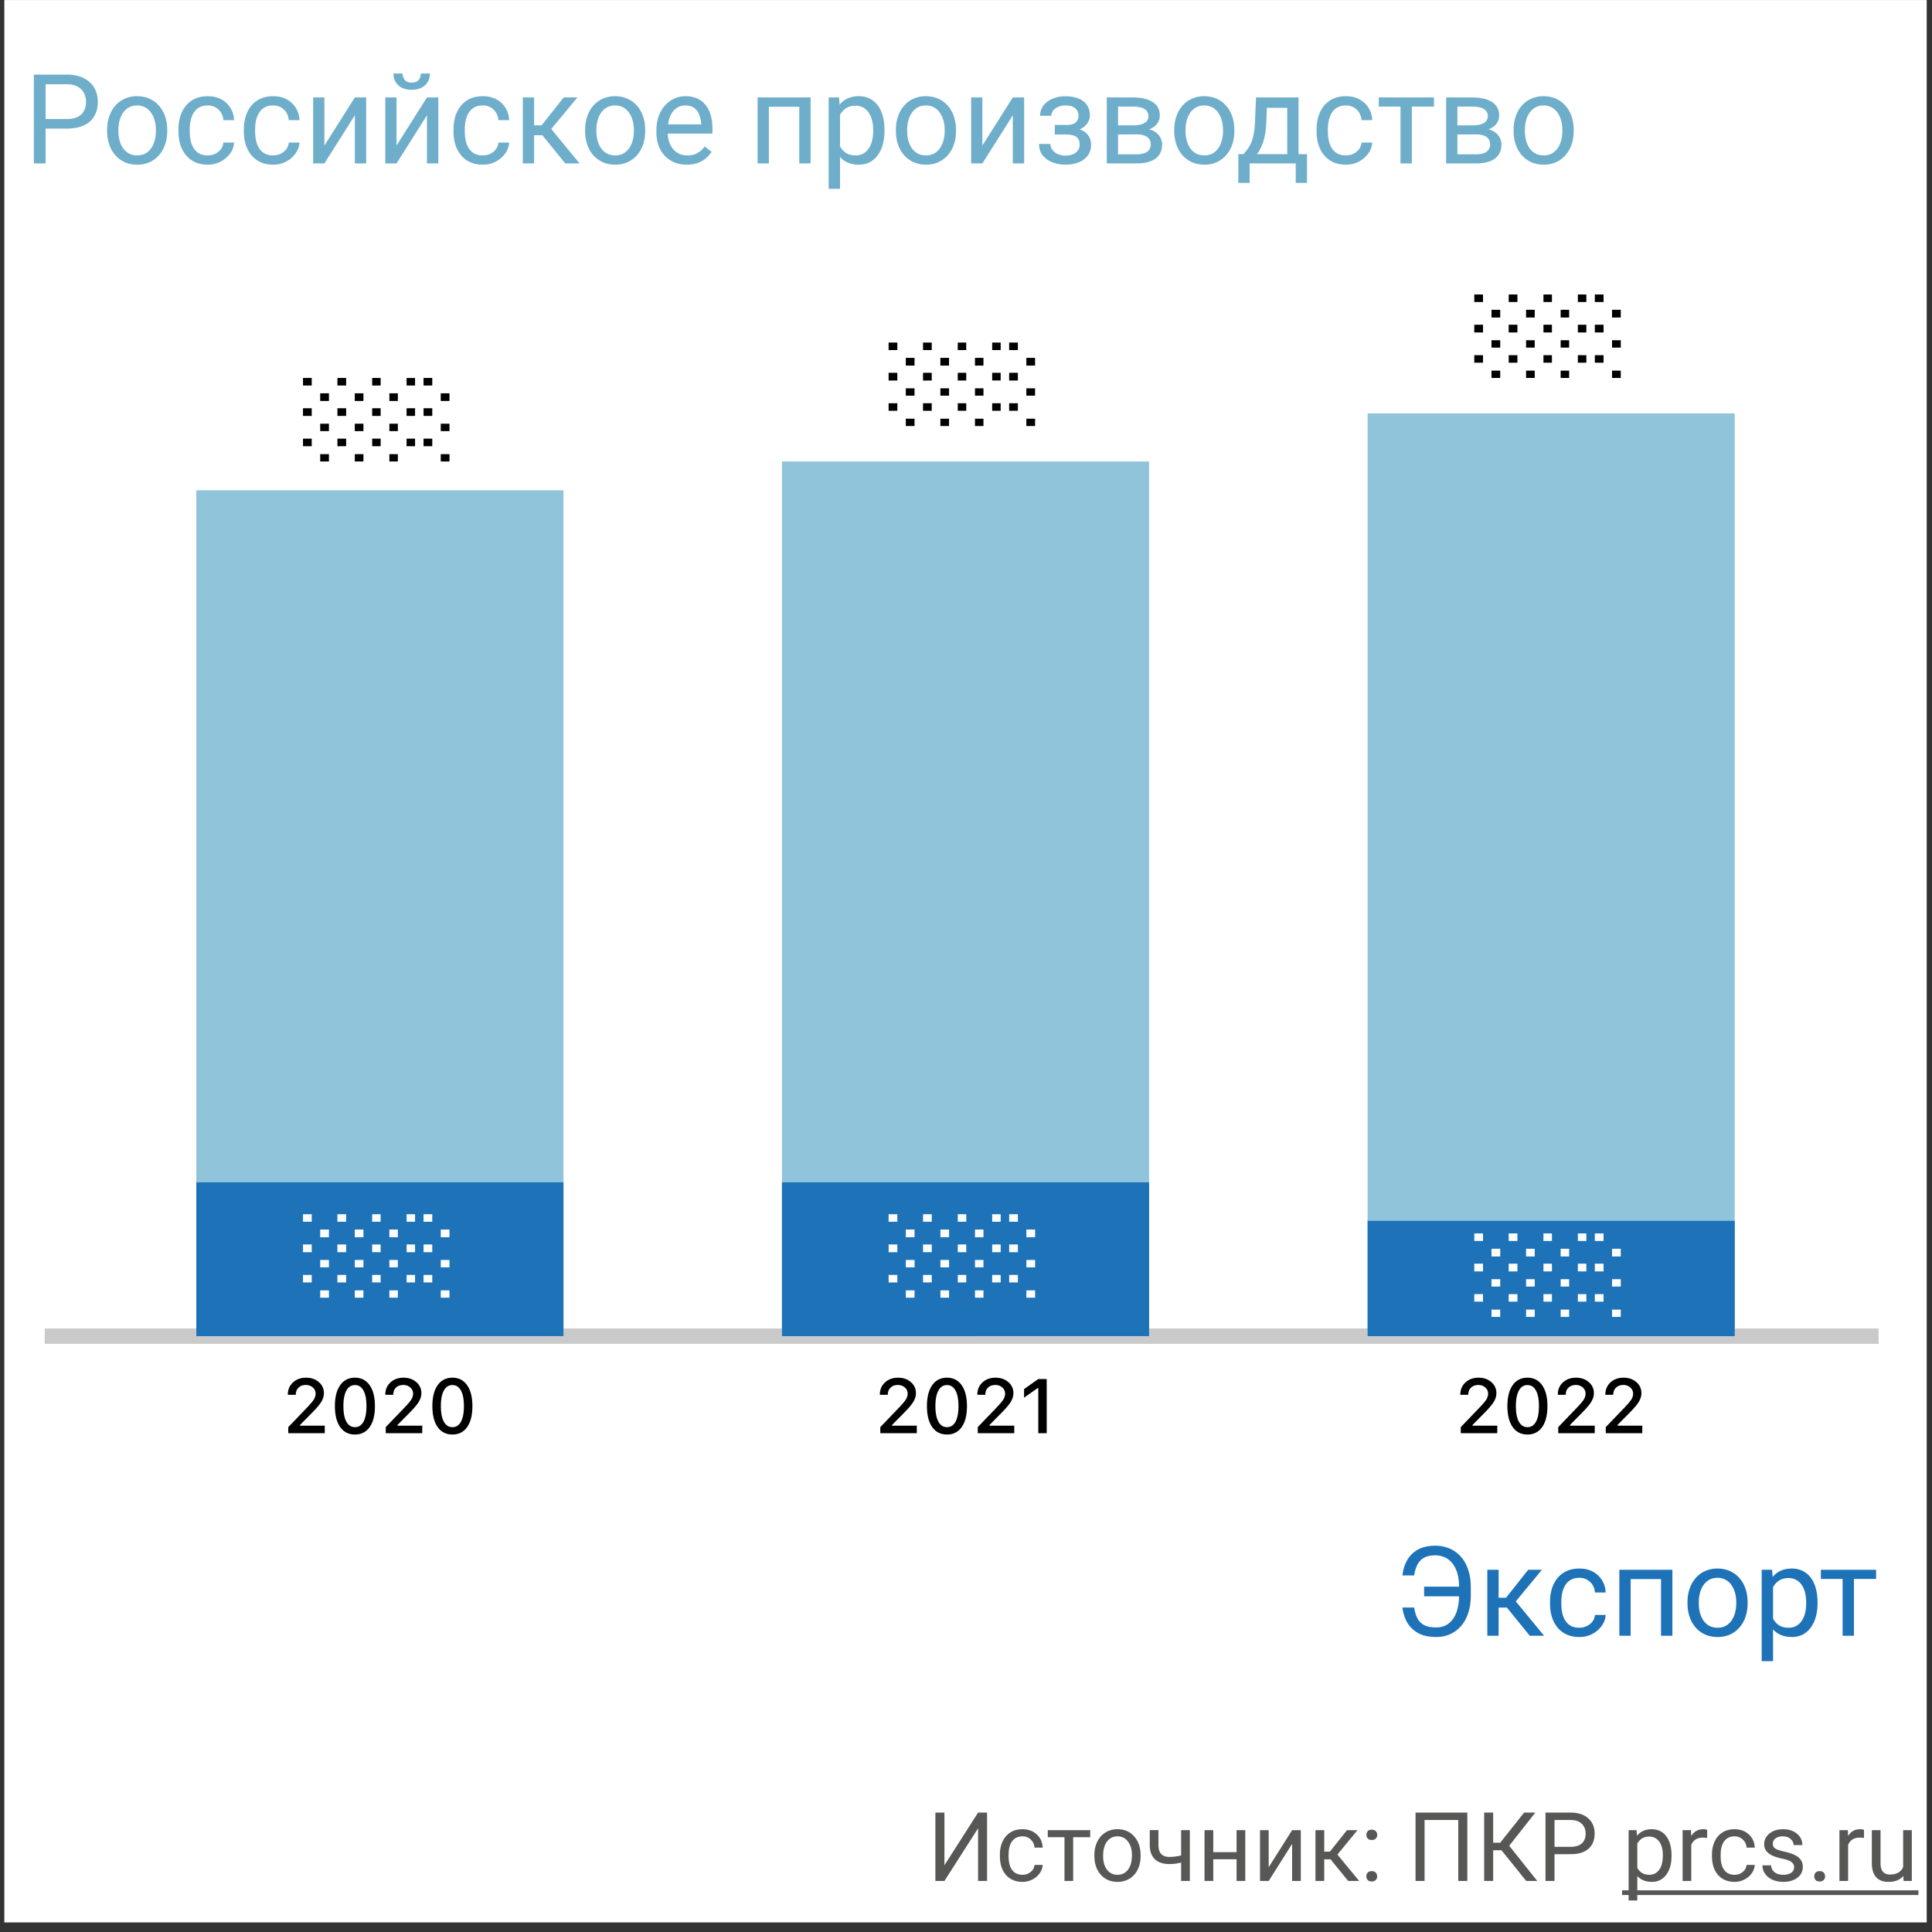
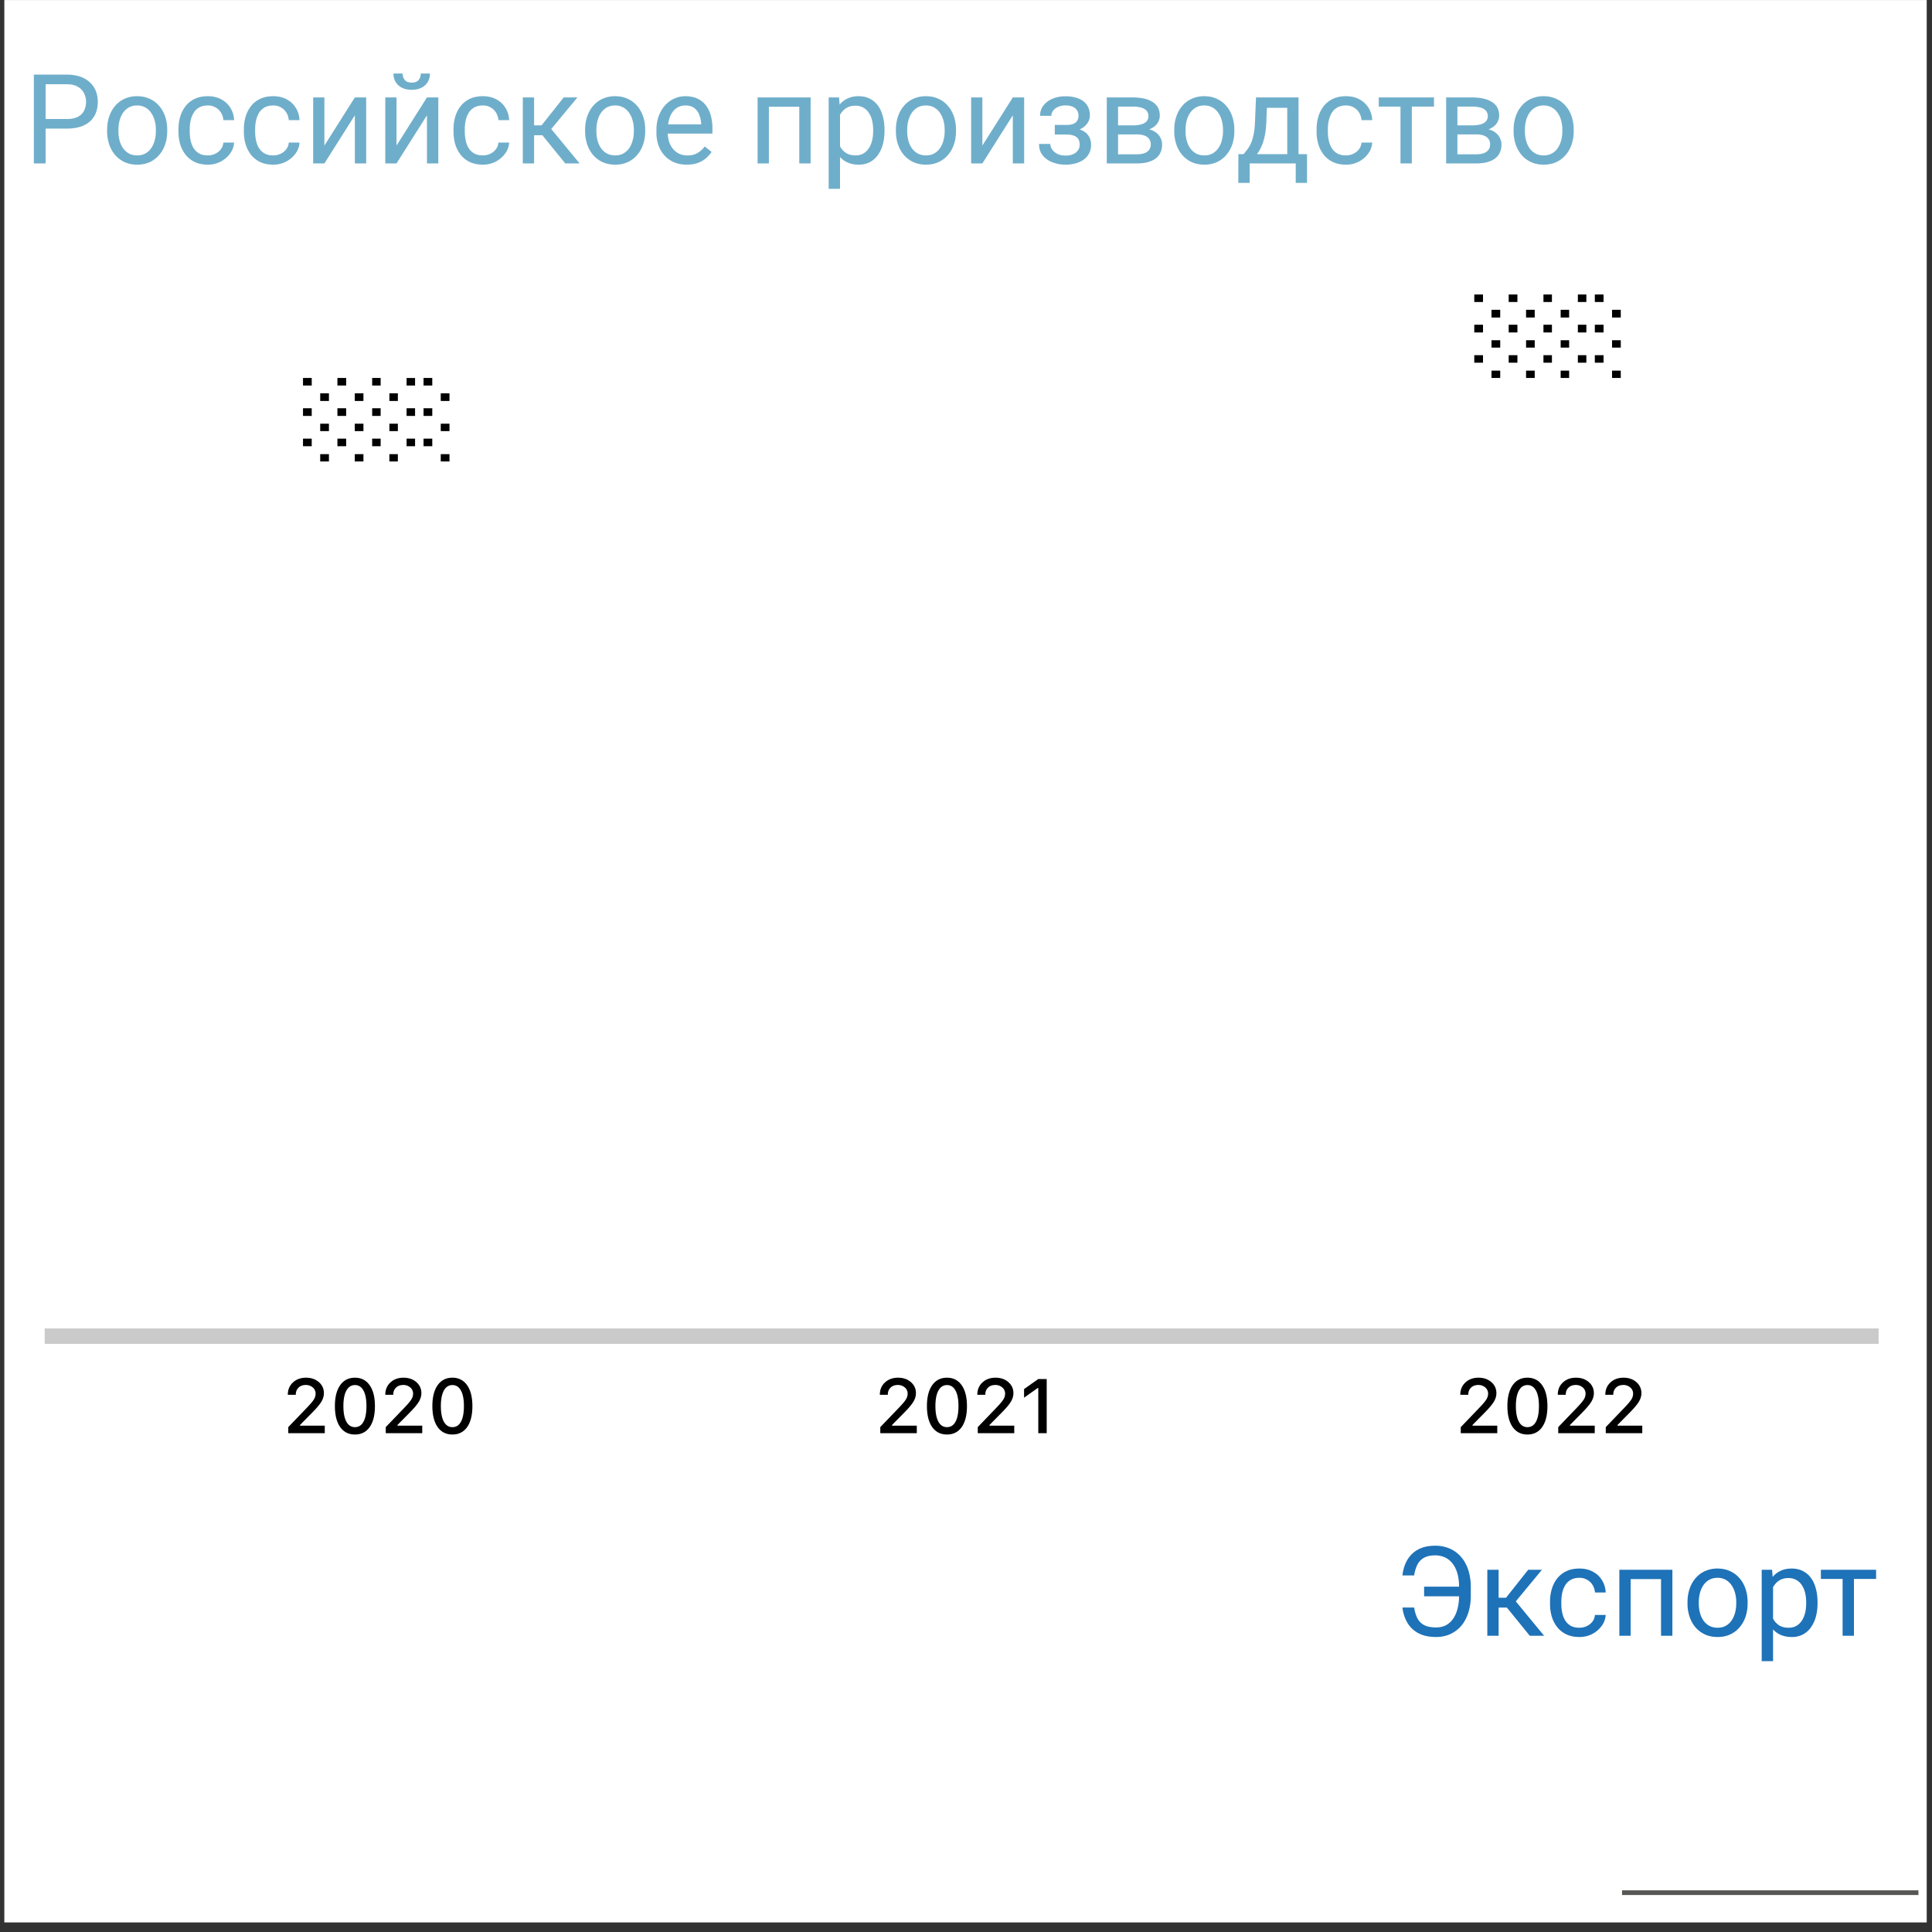
<svg xmlns="http://www.w3.org/2000/svg" fill="none" viewBox="0 0 201 201">
  <rect x="0" y="0" width="201" height="201" fill="#333333" stroke="none" />
  <path fill="#fff" d="M.45.004h200v200H.45z" />
-   <path fill="#8FC4DB" d="M58.62 139.009H20.425v-88h38.197v88zM119.55 139.009H81.353v-91h38.197v91zM180.478 139.009h-38.196v-96h38.196v96z" />
-   <path fill="#575756" d="M101.757 188.578h.937v7.11h-.937v-5.479l-3.501 5.479h-.942v-7.11h.942v5.479l3.501-5.479zM106.381 195.048c.322 0 .604-.098.845-.293.24-.195.374-.439.4-.732h.854c-.016.302-.12.59-.312.864a2.055 2.055 0 0 1-.772.654 2.199 2.199 0 0 1-1.015.244c-.72 0-1.292-.239-1.719-.717-.423-.482-.635-1.14-.635-1.973v-.151c0-.515.095-.972.284-1.373.188-.4.459-.711.81-.932.355-.222.773-.332 1.255-.332.592 0 1.084.177 1.475.532.393.355.603.815.629 1.382h-.854a1.228 1.228 0 0 0-.391-.84 1.194 1.194 0 0 0-.859-.332c-.459 0-.815.166-1.069.498-.251.329-.376.806-.376 1.431v.171c0 .608.125 1.077.376 1.406.25.329.608.493 1.074.493zM113.422 191.137h-1.773v4.551h-.903v-4.551h-1.738v-.733h4.414v.733zM113.856 192.997c0-.517.101-.983.303-1.396.205-.414.488-.733.85-.957a2.319 2.319 0 0 1 1.245-.337c.719 0 1.3.249 1.743.747.446.498.669 1.16.669 1.987v.064c0 .514-.099.976-.298 1.386a2.225 2.225 0 0 1-.845.953 2.33 2.33 0 0 1-1.259.341c-.716 0-1.298-.249-1.743-.747-.443-.498-.665-1.157-.665-1.977v-.064zm.909.108c0 .586.135 1.056.405 1.411a1.31 1.31 0 0 0 1.094.532c.459 0 .823-.179 1.093-.537.271-.361.406-.866.406-1.514 0-.579-.139-1.048-.415-1.406a1.305 1.305 0 0 0-1.094-.542c-.446 0-.806.177-1.079.532-.274.355-.41.863-.41 1.524zM123.788 195.688h-.908v-1.914a4.798 4.798 0 0 1-1.221.156c-.661 0-1.165-.169-1.513-.508-.346-.339-.521-.82-.528-1.445V190.4h.903v1.606c.017.788.396 1.182 1.138 1.182.417 0 .824-.052 1.221-.157v-2.627h.908v5.284zM129.555 195.688h-.904v-2.256h-2.426v2.256h-.909v-5.284h.909v2.29h2.426v-2.29h.904v5.284zM134.428 190.404h.903v5.284h-.903v-3.853l-2.437 3.853h-.903v-5.284h.903v3.858l2.437-3.858zM138.427 193.437h-.659v2.251h-.909v-5.284h.909v2.237h.59l1.778-2.237h1.093l-2.089 2.54 2.265 2.744h-1.147l-1.831-2.251zM142.152 195.214c0-.156.046-.286.137-.391.094-.104.234-.156.42-.156.186 0 .326.052.42.156a.55.55 0 0 1 .146.391c0 .15-.048.275-.146.376-.094.101-.234.151-.42.151-.186 0-.326-.05-.42-.151a.54.54 0 0 1-.137-.376zm.005-4.312c0-.156.046-.286.137-.39.094-.104.234-.156.42-.156.185 0 .325.052.42.156a.55.55 0 0 1 .146.39.52.52 0 0 1-.146.376c-.095.101-.235.152-.42.152-.186 0-.326-.051-.42-.152a.539.539 0 0 1-.137-.376zM152.655 195.688h-.942v-6.338h-3.506v6.338h-.937v-7.11h5.385v7.11zM156.21 192.494h-.864v3.194h-.938v-7.11h.938v3.135h.732l2.485-3.135h1.167l-2.714 3.448 2.915 3.662h-1.148l-2.573-3.194zM161.728 192.904v2.784h-.938v-7.11h2.622c.778 0 1.387.199 1.826.596.443.397.664.923.664 1.577 0 .69-.216 1.222-.649 1.597-.43.371-1.047.556-1.851.556h-1.674zm0-.766h1.684c.501 0 .886-.117 1.152-.352.267-.237.401-.579.401-1.025 0-.423-.134-.762-.401-1.016-.266-.254-.633-.385-1.098-.395h-1.738v2.788zM173.9 193.105c0 .804-.184 1.451-.551 1.943-.368.492-.866.737-1.495.737-.641 0-1.145-.203-1.513-.61v2.544h-.903v-7.315h.825l.044.586c.367-.455.879-.683 1.533-.683.635 0 1.136.239 1.504.718.371.478.556 1.144.556 1.997v.083zm-.903-.103c0-.596-.127-1.066-.381-1.411s-.602-.518-1.045-.518c-.547 0-.957.243-1.23.728v2.524c.27.482.683.723 1.24.723.433 0 .776-.171 1.03-.513.257-.345.386-.856.386-1.533zM177.606 191.215a2.67 2.67 0 0 0-.444-.034c-.592 0-.994.252-1.206.757v3.75h-.903v-5.284h.879l.014.611c.297-.472.716-.708 1.26-.708a.93.93 0 0 1 .4.068v.84zM180.463 195.048c.322 0 .604-.098.845-.293.241-.195.374-.439.4-.732h.854c-.016.302-.12.59-.312.864a2.059 2.059 0 0 1-.771.654 2.203 2.203 0 0 1-1.016.244c-.72 0-1.292-.239-1.719-.717-.423-.482-.635-1.14-.635-1.973v-.151c0-.515.095-.972.284-1.373.188-.4.459-.711.81-.932.355-.222.773-.332 1.255-.332.592 0 1.084.177 1.475.532.393.355.603.815.629 1.382h-.854a1.228 1.228 0 0 0-.391-.84 1.194 1.194 0 0 0-.859-.332c-.459 0-.815.166-1.069.498-.251.329-.376.806-.376 1.431v.171c0 .608.125 1.077.376 1.406.25.329.608.493 1.074.493zM186.654 194.286a.654.654 0 0 0-.278-.566c-.182-.137-.503-.254-.962-.352-.456-.097-.819-.215-1.089-.351-.267-.137-.465-.3-.596-.489a1.182 1.182 0 0 1-.19-.673c0-.433.182-.8.547-1.099.368-.299.837-.449 1.406-.449.599 0 1.084.154 1.455.464.375.309.562.704.562 1.186h-.908c0-.247-.106-.46-.318-.639-.208-.18-.472-.269-.791-.269-.329 0-.586.072-.771.215a.675.675 0 0 0-.279.561c0 .218.087.383.259.494.173.11.484.216.933.317.452.101.818.221 1.098.361.28.14.487.309.621.508.136.195.205.435.205.718 0 .472-.189.851-.567 1.138-.377.283-.867.424-1.47.424-.423 0-.797-.075-1.123-.224a1.85 1.85 0 0 1-.766-.625 1.536 1.536 0 0 1-.274-.874h.904a.943.943 0 0 0 .361.722c.228.176.527.264.898.264.342 0 .616-.068.821-.205.208-.14.312-.326.312-.557zM188.754 195.214a.57.57 0 0 1 .137-.391c.094-.104.234-.156.42-.156.185 0 .325.052.419.156a.55.55 0 0 1 .147.391c0 .15-.049.275-.147.376-.094.101-.234.151-.419.151-.186 0-.326-.05-.42-.151a.536.536 0 0 1-.137-.376zM193.925 191.215a2.69 2.69 0 0 0-.445-.034c-.592 0-.994.252-1.206.757v3.75h-.903v-5.284h.879l.015.611c.296-.472.716-.708 1.259-.708.176 0 .31.023.401.068v.84zM198.021 195.165c-.351.414-.867.62-1.547.62-.564 0-.993-.162-1.289-.488-.293-.329-.442-.814-.445-1.455v-3.438h.904v3.414c0 .8.325 1.201.976 1.201.69 0 1.149-.257 1.377-.772v-3.843h.903v5.284h-.859l-.02-.523z" />
  <path fill="#575756" d="M168.754 196.664h30.835v.488h-30.835v-.488z" />
  <path fill="#6FAECA" d="M6.93 13.38H4.462v-.997h2.47c.478 0 .865-.076 1.161-.229.297-.152.512-.364.648-.634.14-.271.21-.58.21-.927 0-.318-.07-.616-.21-.895a1.548 1.548 0 0 0-.648-.673c-.296-.174-.683-.26-1.161-.26H4.747v8.239H3.522V7.762h3.409c.698 0 1.288.12 1.77.362.483.24.85.575 1.099 1.002.25.424.374.908.374 1.454 0 .592-.124 1.098-.374 1.517-.25.42-.616.739-1.098.959-.483.216-1.073.323-1.771.323zM11.146 13.646V13.5c0-.495.071-.954.215-1.377.144-.428.352-.798.622-1.111.271-.318.6-.563.984-.737a3.055 3.055 0 0 1 1.295-.266c.483 0 .916.089 1.301.266.39.174.72.42.99.737.276.313.485.683.63 1.11.143.424.215.883.215 1.378v.146c0 .495-.072.954-.216 1.377a3.296 3.296 0 0 1-.628 1.111c-.271.313-.6.559-.984.737a3.09 3.09 0 0 1-1.295.26c-.482 0-.916-.087-1.301-.26a2.945 2.945 0 0 1-.99-.737 3.356 3.356 0 0 1-.623-1.11 4.252 4.252 0 0 1-.216-1.378zm1.174-.146v.146c0 .343.04.666.12.971.08.3.201.567.362.8.165.233.37.417.616.552.245.131.531.197.857.197.322 0 .603-.066.844-.197.246-.135.449-.32.61-.552.16-.233.28-.5.361-.8.085-.305.127-.628.127-.971V13.5c0-.338-.042-.658-.127-.959a2.468 2.468 0 0 0-.368-.806 1.75 1.75 0 0 0-.61-.558 1.708 1.708 0 0 0-.85-.203c-.321 0-.605.067-.85.203a1.827 1.827 0 0 0-.61.558c-.16.233-.281.502-.362.806-.08.301-.12.62-.12.959zM21.62 16.166c.278 0 .537-.057.774-.171.237-.115.431-.271.584-.47.152-.203.239-.434.26-.692h1.117a2.094 2.094 0 0 1-.413 1.136c-.25.347-.577.629-.983.845a2.855 2.855 0 0 1-1.34.317c-.516 0-.967-.091-1.352-.273a2.68 2.68 0 0 1-.952-.75 3.349 3.349 0 0 1-.565-1.09 4.608 4.608 0 0 1-.184-1.315v-.266c0-.462.061-.898.184-1.308.127-.415.315-.78.565-1.098a2.68 2.68 0 0 1 .952-.75c.385-.181.836-.272 1.352-.272.538 0 1.007.11 1.41.33.401.216.717.512.945.888.233.373.36.796.381 1.27h-1.117a1.693 1.693 0 0 0-.241-.768 1.504 1.504 0 0 0-.559-.546 1.562 1.562 0 0 0-.819-.21c-.36 0-.662.073-.908.216a1.59 1.59 0 0 0-.577.572c-.14.237-.241.501-.305.793-.06.288-.089.582-.089.883v.266c0 .3.03.597.09.889.058.292.158.556.297.793.144.237.337.428.578.572.246.14.55.209.914.209zM28.424 16.166c.28 0 .537-.057.774-.171.237-.115.432-.271.584-.47.153-.203.24-.434.26-.692h1.118a2.094 2.094 0 0 1-.413 1.136c-.25.347-.578.629-.984.845a2.855 2.855 0 0 1-1.34.317c-.515 0-.966-.091-1.351-.273a2.68 2.68 0 0 1-.952-.75 3.347 3.347 0 0 1-.565-1.09 4.608 4.608 0 0 1-.184-1.315v-.266c0-.462.061-.898.184-1.308.127-.415.315-.78.565-1.098a2.68 2.68 0 0 1 .952-.75c.385-.181.836-.272 1.352-.272.537 0 1.007.11 1.409.33.402.216.717.512.946.888.233.373.36.796.38 1.27h-1.116a1.693 1.693 0 0 0-.242-.768 1.504 1.504 0 0 0-.558-.546 1.562 1.562 0 0 0-.82-.21c-.359 0-.661.073-.907.216a1.59 1.59 0 0 0-.577.572c-.14.237-.242.501-.305.793a4.36 4.36 0 0 0-.09.883v.266c0 .3.03.597.09.889.059.292.159.556.298.793.144.237.337.428.578.572.245.14.55.209.914.209zM33.75 15.144l3.167-5.008h1.18v6.868h-1.18v-5.008l-3.168 5.008h-1.168v-6.868h1.168v5.008zM41.252 15.144l3.168-5.008h1.18v6.868h-1.18v-5.008l-3.168 5.008h-1.168v-6.868h1.168v5.008zm2.527-7.497h.952c0 .33-.076.625-.229.883a1.57 1.57 0 0 1-.653.596c-.284.144-.62.216-1.01.216-.588 0-1.053-.156-1.396-.47-.339-.317-.508-.725-.508-1.225h.952c0 .25.072.47.216.66.144.191.39.286.736.286.339 0 .58-.095.724-.285.144-.19.216-.41.216-.66zM50.234 16.166c.28 0 .538-.057.775-.171.237-.115.431-.271.584-.47.152-.203.239-.434.26-.692h1.117a2.094 2.094 0 0 1-.412 1.136c-.25.347-.578.629-.984.845a2.855 2.855 0 0 1-1.34.317c-.516 0-.967-.091-1.352-.273a2.68 2.68 0 0 1-.952-.75 3.347 3.347 0 0 1-.565-1.09 4.608 4.608 0 0 1-.184-1.315v-.266c0-.462.062-.898.184-1.308.127-.415.316-.78.565-1.098a2.68 2.68 0 0 1 .952-.75c.385-.181.836-.272 1.352-.272.538 0 1.008.11 1.41.33.402.216.717.512.945.888.233.373.36.796.381 1.27h-1.117a1.69 1.69 0 0 0-.241-.768 1.504 1.504 0 0 0-.559-.546 1.561 1.561 0 0 0-.819-.21c-.36 0-.662.073-.907.216a1.59 1.59 0 0 0-.578.572 2.67 2.67 0 0 0-.305.793c-.059.288-.089.582-.089.883v.266c0 .3.03.597.09.889.059.292.158.556.298.793.144.237.336.428.577.572.246.14.55.209.914.209zM55.566 10.136v6.868h-1.174v-6.868h1.174zm4.507 0l-3.256 3.935h-1.644l-.178-1.028h1.346l2.304-2.907h1.428zm-1.263 6.868l-2.526-3.11.755-.851 3.263 3.96H58.81zM60.873 13.646V13.5c0-.495.072-.954.216-1.377.144-.428.351-.798.622-1.111.27-.318.599-.563.984-.737a3.055 3.055 0 0 1 1.295-.266c.482 0 .916.089 1.301.266.39.174.72.42.99.737.275.313.485.683.629 1.11.144.424.216.883.216 1.378v.146c0 .495-.073.954-.216 1.377a3.296 3.296 0 0 1-.629 1.111c-.27.313-.599.559-.984.737a3.09 3.09 0 0 1-1.295.26c-.482 0-.916-.087-1.3-.26a2.945 2.945 0 0 1-.991-.737 3.355 3.355 0 0 1-.622-1.11 4.252 4.252 0 0 1-.216-1.378zm1.174-.146v.146c0 .343.04.666.121.971.08.3.201.567.362.8.165.233.37.417.615.552.246.131.532.197.857.197.322 0 .604-.066.845-.197.245-.135.448-.32.61-.552.16-.233.28-.5.36-.8.086-.305.128-.628.128-.971V13.5c0-.338-.042-.658-.127-.959a2.468 2.468 0 0 0-.368-.806 1.749 1.749 0 0 0-.61-.558 1.708 1.708 0 0 0-.85-.203 1.73 1.73 0 0 0-.85.203 1.825 1.825 0 0 0-.61.558c-.161.233-.282.502-.362.806-.08.301-.12.62-.12.959zM71.448 17.13c-.478 0-.912-.08-1.301-.24a2.95 2.95 0 0 1-.997-.692 3.078 3.078 0 0 1-.634-1.054 3.864 3.864 0 0 1-.223-1.333v-.267c0-.558.083-1.055.248-1.491.165-.44.39-.813.673-1.118.283-.304.605-.535.965-.691.36-.157.732-.235 1.117-.235.49 0 .914.084 1.27.254.36.169.653.406.882.71.228.301.398.657.508 1.067.11.406.165.85.165 1.333v.527h-5.13v-.959h3.955v-.089c-.017-.304-.08-.6-.19-.888a1.597 1.597 0 0 0-.508-.711c-.233-.186-.55-.28-.952-.28a1.6 1.6 0 0 0-1.314.667c-.16.22-.286.489-.375.806a4.089 4.089 0 0 0-.133 1.098v.267c0 .326.045.633.133.92.094.284.227.534.4.75.178.215.392.385.641.507.254.123.542.184.864.184.414 0 .766-.084 1.053-.254.288-.169.54-.395.756-.679l.71.565a3.284 3.284 0 0 1-.564.641c-.229.203-.51.369-.844.495-.33.127-.722.19-1.175.19zM83.293 10.136v.97h-3.472v-.97h3.472zm-3.3 0v6.868h-1.175v-6.868h1.174zm4.341 0v6.868h-1.18v-6.868h1.18zM87.394 11.456v8.189h-1.181v-9.51h1.079l.102 1.321zm4.627 2.057v.133c0 .5-.06.963-.178 1.39a3.417 3.417 0 0 1-.52 1.105 2.368 2.368 0 0 1-.832.73c-.33.173-.709.26-1.136.26a2.9 2.9 0 0 1-1.155-.216 2.278 2.278 0 0 1-.85-.628 3.211 3.211 0 0 1-.56-.99 5.734 5.734 0 0 1-.279-1.302v-.71c.051-.509.146-.963.286-1.366.14-.402.324-.744.552-1.028.233-.288.514-.506.844-.654a2.7 2.7 0 0 1 1.143-.228c.432 0 .815.084 1.149.254.334.165.616.402.844.71.229.31.4.68.514 1.111.119.428.178.904.178 1.429zm-1.18.133v-.133a4.13 4.13 0 0 0-.109-.965 2.44 2.44 0 0 0-.336-.8 1.603 1.603 0 0 0-.571-.546 1.625 1.625 0 0 0-.832-.203c-.296 0-.554.05-.774.152-.216.102-.4.24-.552.413a2.19 2.19 0 0 0-.375.584c-.093.216-.163.44-.21.673v1.644c.085.296.204.575.356.838.152.258.355.467.61.628.253.157.573.235.958.235.317 0 .59-.066.819-.197.233-.135.423-.32.571-.552.152-.233.264-.5.336-.8.072-.305.108-.628.108-.971zM93.208 13.646V13.5c0-.495.072-.954.216-1.377.144-.428.351-.798.622-1.111.27-.318.599-.563.984-.737a3.055 3.055 0 0 1 1.295-.266c.482 0 .916.089 1.301.266.39.174.72.42.99.737.275.313.485.683.629 1.11.143.424.215.883.215 1.378v.146c0 .495-.072.954-.215 1.377a3.296 3.296 0 0 1-.629 1.111c-.27.313-.599.559-.984.737a3.09 3.09 0 0 1-1.295.26c-.482 0-.916-.087-1.3-.26a2.945 2.945 0 0 1-.991-.737 3.356 3.356 0 0 1-.622-1.11 4.252 4.252 0 0 1-.216-1.378zm1.174-.146v.146c0 .343.04.666.12.971.081.3.202.567.363.8.165.233.37.417.616.552.245.131.53.197.856.197.322 0 .603-.066.845-.197.245-.135.448-.32.609-.552.16-.233.281-.5.362-.8.084-.305.127-.628.127-.971V13.5c0-.338-.043-.658-.127-.959a2.468 2.468 0 0 0-.368-.806 1.75 1.75 0 0 0-.61-.558 1.708 1.708 0 0 0-.85-.203c-.322 0-.605.067-.85.203a1.827 1.827 0 0 0-.61.558c-.161.233-.282.502-.362.806-.08.301-.12.62-.12.959zM102.203 15.144l3.167-5.008h1.181v6.868h-1.181v-5.008l-3.167 5.008h-1.168v-6.868h1.168v5.008zM111 13.722h-1.263V13h1.168c.326 0 .584-.04.775-.121a.817.817 0 0 0 .406-.35 1.08 1.08 0 0 0 .121-.52.967.967 0 0 0-.14-.501.95.95 0 0 0-.432-.387c-.199-.102-.465-.153-.8-.153-.27 0-.516.049-.736.146-.22.093-.396.222-.527.388a.857.857 0 0 0-.19.545h-1.174c0-.419.118-.778.355-1.079.241-.304.561-.54.958-.704.403-.165.84-.248 1.314-.248.398 0 .754.045 1.067.133.317.085.586.212.806.381.22.165.387.373.501.622.119.246.178.531.178.857 0 .233-.055.453-.165.66-.11.208-.269.392-.476.553a2.37 2.37 0 0 1-.755.368 3.402 3.402 0 0 1-.991.133zm-1.263-.444H111c.411 0 .773.04 1.086.12.313.077.575.19.787.343.212.153.37.34.476.565.11.22.165.474.165.762 0 .322-.065.611-.197.87a1.82 1.82 0 0 1-.546.647 2.55 2.55 0 0 1-.85.406c-.326.093-.688.14-1.086.14-.444 0-.876-.076-1.294-.229a2.419 2.419 0 0 1-1.035-.704c-.271-.322-.406-.73-.406-1.225h1.174c0 .207.066.404.197.59.131.186.313.336.546.45.237.115.51.172.818.172.331 0 .606-.05.826-.152a1.14 1.14 0 0 0 .495-.407.97.97 0 0 0 .171-.552c0-.258-.051-.465-.152-.622a.87.87 0 0 0-.47-.343c-.207-.076-.474-.114-.8-.114h-1.168v-.717zM118.262 13.982h-2.253l-.013-.939h1.841c.364 0 .666-.036.908-.108.245-.072.429-.18.552-.324a.792.792 0 0 0 .184-.533.837.837 0 0 0-.419-.743 1.538 1.538 0 0 0-.52-.184 3.563 3.563 0 0 0-.718-.063h-1.504v5.916h-1.174v-6.868h2.678c.436 0 .828.038 1.175.114.351.076.649.193.895.35.249.152.44.346.571.583.131.237.197.516.197.838a1.42 1.42 0 0 1-.502 1.085 2.029 2.029 0 0 1-.609.356 3.141 3.141 0 0 1-.832.171l-.457.35zm0 3.022h-2.679l.584-.952h2.095c.326 0 .597-.04.813-.12.216-.085.376-.204.482-.356a.947.947 0 0 0 .165-.559c0-.216-.055-.4-.165-.552a.966.966 0 0 0-.482-.356c-.216-.084-.487-.127-.813-.127h-1.783l.012-.939h2.228l.426.355c.376.03.696.123.958.28.262.156.461.355.597.596.135.237.203.496.203.775 0 .321-.062.605-.184.85a1.62 1.62 0 0 1-.521.616c-.228.16-.505.284-.831.368-.326.08-.694.12-1.105.12zM122.166 13.646V13.5c0-.495.072-.954.216-1.377.144-.428.351-.798.622-1.111.271-.318.599-.563.984-.737a3.056 3.056 0 0 1 1.295-.266c.482 0 .916.089 1.301.266.389.174.719.42.99.737.275.313.485.683.629 1.11.144.424.215.883.215 1.378v.146c0 .495-.071.954-.215 1.377a3.3 3.3 0 0 1-.629 1.111 2.882 2.882 0 0 1-.984.737 3.09 3.09 0 0 1-1.295.26c-.482 0-.916-.087-1.301-.26a2.944 2.944 0 0 1-.99-.737 3.355 3.355 0 0 1-.622-1.11 4.25 4.25 0 0 1-.216-1.378zm1.174-.146v.146c0 .343.041.666.121.971.08.3.201.567.362.8.165.233.37.417.615.552.246.131.532.197.857.197.322 0 .603-.066.845-.197.245-.135.448-.32.609-.552.161-.233.281-.5.362-.8a3.64 3.64 0 0 0 .127-.971V13.5c0-.338-.043-.658-.127-.959a2.48 2.48 0 0 0-.368-.806 1.748 1.748 0 0 0-.61-.558 1.705 1.705 0 0 0-.85-.203c-.322 0-.605.067-.851.203a1.827 1.827 0 0 0-.609.558 2.535 2.535 0 0 0-.362.806c-.08.301-.121.62-.121.959zM130.672 10.136h1.174l-.101 2.57c-.026.652-.1 1.215-.223 1.689a4.952 4.952 0 0 1-.469 1.212 3.65 3.65 0 0 1-.641.832 4.196 4.196 0 0 1-.724.565h-.584l.032-.959.241-.006c.14-.165.275-.334.406-.508.131-.178.252-.387.362-.628.11-.246.201-.544.273-.895.076-.356.125-.79.146-1.301l.108-2.571zm.292 0h4.132v6.868h-1.174V11.22h-2.958v-1.085zm-2.127 5.903h7.142v2.99h-1.175v-2.025h-4.792v2.025h-1.181l.006-2.99zM140.028 16.166c.28 0 .538-.057.775-.171a1.6 1.6 0 0 0 .584-.47 1.31 1.31 0 0 0 .26-.692h1.117a2.1 2.1 0 0 1-.412 1.136 2.822 2.822 0 0 1-2.324 1.162c-.516 0-.967-.091-1.352-.273a2.68 2.68 0 0 1-.952-.75 3.341 3.341 0 0 1-.565-1.09 4.598 4.598 0 0 1-.184-1.315v-.266c0-.462.061-.898.184-1.308a3.33 3.33 0 0 1 .565-1.098 2.68 2.68 0 0 1 .952-.75c.385-.181.836-.272 1.352-.272.538 0 1.007.11 1.41.33.402.216.717.512.945.888.233.373.36.796.381 1.27h-1.117a1.697 1.697 0 0 0-.241-.768 1.51 1.51 0 0 0-.559-.546 1.563 1.563 0 0 0-.819-.21c-.359 0-.662.073-.907.216-.242.14-.434.33-.578.572-.14.237-.241.501-.305.793a4.382 4.382 0 0 0-.089.883v.266c0 .3.03.597.089.889.06.292.159.556.299.793.144.237.336.428.577.572.246.14.55.209.914.209zM146.884 10.136v6.868h-1.181v-6.868h1.181zm2.304 0v.952h-5.745v-.952h5.745zM153.568 13.982h-2.254l-.012-.939h1.841c.364 0 .666-.036.907-.108.246-.072.43-.18.553-.324a.797.797 0 0 0 .184-.533.837.837 0 0 0-.419-.743 1.536 1.536 0 0 0-.521-.184 3.546 3.546 0 0 0-.717-.063h-1.505v5.916h-1.174v-6.868h2.679c.436 0 .827.038 1.174.114.351.076.65.193.895.35.25.152.44.346.572.583.131.237.196.516.196.838 0 .207-.042.404-.127.59a1.44 1.44 0 0 1-.374.495 2.022 2.022 0 0 1-.61.356 3.134 3.134 0 0 1-.831.171l-.457.35zm0 3.022h-2.679l.584-.952h2.095c.326 0 .597-.04.812-.12a1.02 1.02 0 0 0 .483-.356.947.947 0 0 0 .165-.559c0-.216-.055-.4-.165-.552a.969.969 0 0 0-.483-.356c-.215-.084-.486-.127-.812-.127h-1.784l.013-.939h2.228l.425.355c.377.03.696.123.959.28.262.156.461.355.596.596.136.237.203.496.203.775 0 .321-.061.605-.184.85-.118.246-.292.451-.52.616-.229.16-.506.284-.832.368-.325.08-.694.12-1.104.12zM157.472 13.646V13.5c0-.495.072-.954.216-1.377.143-.428.351-.798.622-1.111.27-.318.598-.563.983-.737a3.059 3.059 0 0 1 1.295-.266c.483 0 .917.089 1.302.266.389.174.719.42.99.737.275.313.484.683.628 1.11.144.424.216.883.216 1.378v.146c0 .495-.072.954-.216 1.377a3.298 3.298 0 0 1-.628 1.111 2.882 2.882 0 0 1-.984.737c-.381.173-.813.26-1.295.26s-.916-.087-1.301-.26a2.944 2.944 0 0 1-.99-.737 3.337 3.337 0 0 1-.622-1.11 4.25 4.25 0 0 1-.216-1.378zm1.174-.146v.146c0 .343.04.666.121.971.08.3.201.567.361.8.165.233.371.417.616.552.246.131.531.197.857.197.322 0 .603-.066.844-.197.246-.135.449-.32.61-.552.16-.233.281-.5.362-.8a3.64 3.64 0 0 0 .126-.971V13.5c0-.338-.042-.658-.126-.959a2.482 2.482 0 0 0-.369-.806 1.745 1.745 0 0 0-.609-.558 1.71 1.71 0 0 0-.851-.203 1.73 1.73 0 0 0-.85.203 1.83 1.83 0 0 0-.61.558c-.16.233-.281.502-.361.806-.081.301-.121.62-.121.959z" />
  <path fill="#1E72B8" d="M151.95 165.073v1.003h-3.789v-1.003h3.789zm-6.043 2.171h1.219c.068.435.18.808.337 1.117.16.309.395.546.704.711.309.16.724.241 1.244.241.411 0 .766-.085 1.067-.254.3-.174.548-.411.742-.711.195-.3.339-.65.432-1.047.097-.398.146-.823.146-1.276v-.927c0-.394-.034-.757-.101-1.092a3.563 3.563 0 0 0-.305-.908 2.437 2.437 0 0 0-.508-.691 2.045 2.045 0 0 0-.698-.438 2.424 2.424 0 0 0-.883-.153c-.473 0-.861.085-1.161.254a1.72 1.72 0 0 0-.686.724 3.644 3.644 0 0 0-.33 1.111h-1.219c.064-.61.231-1.145.502-1.606a2.87 2.87 0 0 1 1.123-1.092c.483-.262 1.073-.394 1.771-.394a3.76 3.76 0 0 1 1.543.305c.457.203.846.493 1.168.87.326.376.573.829.743 1.358.173.529.26 1.117.26 1.765v.914c0 .647-.087 1.235-.26 1.764-.17.525-.413.976-.73 1.352a3.274 3.274 0 0 1-1.143.864c-.44.203-.931.304-1.473.304-.74 0-1.358-.133-1.853-.399a2.932 2.932 0 0 1-1.149-1.099 4.02 4.02 0 0 1-.502-1.567zM155.911 163.314v6.868h-1.174v-6.868h1.174zm4.507 0l-3.256 3.936h-1.644l-.178-1.028h1.346l2.304-2.908h1.428zm-1.263 6.868l-2.526-3.11.755-.85 3.263 3.96h-1.492zM164.316 169.345c.279 0 .537-.058.774-.172a1.59 1.59 0 0 0 .584-.47c.152-.203.239-.433.26-.691h1.118a2.1 2.1 0 0 1-.413 1.136 2.824 2.824 0 0 1-2.323 1.161c-.517 0-.967-.091-1.352-.273a2.665 2.665 0 0 1-.953-.749 3.336 3.336 0 0 1-.564-1.091 4.6 4.6 0 0 1-.185-1.314v-.267c0-.461.062-.897.185-1.308.126-.414.315-.78.564-1.098.254-.317.572-.567.953-.749.385-.182.835-.273 1.352-.273.537 0 1.007.11 1.409.33.402.216.717.512.946.889.232.373.359.796.381 1.27h-1.118a1.681 1.681 0 0 0-.241-.768 1.493 1.493 0 0 0-.558-.546 1.56 1.56 0 0 0-.819-.21c-.36 0-.663.072-.908.216-.241.14-.434.33-.578.571a2.674 2.674 0 0 0-.304.794c-.06.288-.089.582-.089.882v.267c0 .3.029.596.089.888.059.292.158.557.298.794.144.237.336.427.578.571.245.14.55.21.914.21zM172.948 163.314v.972h-3.472v-.972h3.472zm-3.3 0v6.868h-1.175v-6.868h1.175zm4.342 0v6.868h-1.181v-6.868h1.181zM175.564 166.825v-.146c0-.496.072-.955.216-1.378.143-.427.351-.798.622-1.111.27-.317.598-.563.983-.736a3.054 3.054 0 0 1 1.295-.267c.483 0 .917.089 1.302.267.389.173.719.419.99.736.275.313.484.684.628 1.111.144.423.216.882.216 1.378v.146c0 .495-.072.954-.216 1.377a3.306 3.306 0 0 1-.628 1.111 2.886 2.886 0 0 1-.984.736c-.381.174-.812.26-1.295.26-.482 0-.916-.086-1.301-.26a2.948 2.948 0 0 1-.99-.736 3.345 3.345 0 0 1-.622-1.111 4.247 4.247 0 0 1-.216-1.377zm1.174-.146v.146c0 .342.04.666.121.971.08.3.201.567.361.8.165.232.371.416.616.552.246.131.531.197.857.197.322 0 .603-.066.844-.197.246-.136.449-.32.61-.552.161-.233.281-.5.362-.8.084-.305.126-.629.126-.971v-.146a3.55 3.55 0 0 0-.126-.959 2.481 2.481 0 0 0-.369-.806 1.752 1.752 0 0 0-.609-.559 1.714 1.714 0 0 0-.851-.203c-.321 0-.605.068-.85.203a1.837 1.837 0 0 0-.61.559c-.16.233-.281.501-.361.806-.081.301-.121.62-.121.959zM184.463 164.635v8.188h-1.181v-9.509h1.08l.101 1.321zm4.628 2.056v.134c0 .499-.06.962-.178 1.39a3.417 3.417 0 0 1-.521 1.104 2.361 2.361 0 0 1-.831.73 2.4 2.4 0 0 1-1.136.26c-.436 0-.821-.072-1.156-.215a2.277 2.277 0 0 1-.85-.629 3.212 3.212 0 0 1-.559-.99 5.767 5.767 0 0 1-.279-1.301v-.711a6.02 6.02 0 0 1 .285-1.365 3.39 3.39 0 0 1 .553-1.028c.232-.288.514-.506.844-.654.33-.152.711-.229 1.143-.229.431 0 .814.085 1.148.254.335.165.616.402.845.711.228.309.4.679.514 1.111.118.427.178.904.178 1.428zm-1.181.134v-.134c0-.343-.036-.664-.108-.965a2.443 2.443 0 0 0-.336-.799 1.606 1.606 0 0 0-.572-.546 1.617 1.617 0 0 0-.831-.203c-.296 0-.555.05-.775.152-.215.102-.4.239-.552.413a2.17 2.17 0 0 0-.374.584c-.094.215-.163.44-.21.672v1.644c.085.297.203.576.356.838.152.258.355.468.609.629.254.156.573.235.958.235.318 0 .591-.066.819-.197.233-.136.423-.32.572-.552.152-.233.264-.5.336-.8.072-.305.108-.629.108-.971zM192.88 163.314v6.868h-1.181v-6.868h1.181zm2.304 0v.952h-5.744v-.952h5.744z" />
  <path fill="#CACACB" fill-rule="evenodd" d="M4.649 138.209h190.796v1.601H4.649v-1.601z" clip-rule="evenodd" />
  <path fill="#000" d="M151.927 145.098c0-.519.177-.942.531-1.27.355-.331.809-.496 1.364-.496.536 0 .98.152 1.332.457.351.305.527.689.527 1.152 0 .3-.088.597-.265.891-.175.292-.498.676-.969 1.152l-1.254 1.27v.066h2.578v.785h-3.797v-.632l1.906-1.985c.375-.39.625-.685.75-.883.125-.2.188-.404.188-.613a.823.823 0 0 0-.293-.644 1.065 1.065 0 0 0-.731-.258c-.309 0-.561.092-.753.277-.191.185-.286.429-.286.731v.011h-.828v-.011zM158.912 149.242c-.659 0-1.172-.259-1.539-.777-.365-.518-.547-1.246-.547-2.184 0-.929.183-1.653.55-2.172.368-.518.879-.777 1.536-.777.651 0 1.16.26 1.527.781.367.519.551 1.244.551 2.176 0 .935-.183 1.662-.547 2.18-.365.515-.875.773-1.531.773zm-.891-1.332c.208.378.505.567.891.567.385 0 .681-.188.886-.563.206-.378.309-.922.309-1.633 0-.703-.104-1.242-.313-1.617-.208-.378-.502-.566-.882-.566-.381 0-.676.188-.887.566-.211.378-.317.917-.317 1.617 0 .709.105 1.252.313 1.629zM162.068 145.098c0-.519.177-.942.531-1.27.354-.331.809-.496 1.363-.496.537 0 .981.152 1.332.457.352.305.528.689.528 1.152 0 .3-.089.597-.266.891-.174.292-.497.676-.969 1.152l-1.254 1.27v.066h2.579v.785h-3.797v-.632l1.906-1.985c.375-.39.625-.685.75-.883.125-.2.187-.404.187-.613a.822.822 0 0 0-.292-.644 1.067 1.067 0 0 0-.731-.258c-.31 0-.561.092-.754.277-.19.185-.285.429-.285.731v.011h-.828v-.011zM167.013 145.098c0-.519.177-.942.531-1.27.355-.331.809-.496 1.364-.496.536 0 .98.152 1.332.457.351.305.527.689.527 1.152 0 .3-.088.597-.266.891-.174.292-.497.676-.968 1.152l-1.254 1.27v.066h2.578v.785h-3.797v-.632l1.906-1.985c.375-.39.625-.685.75-.883.125-.2.188-.404.188-.613a.823.823 0 0 0-.293-.644 1.065 1.065 0 0 0-.731-.258c-.31 0-.561.092-.754.277-.19.185-.285.429-.285.731v.011h-.828v-.011zM91.537 145.098c0-.519.177-.942.531-1.27.355-.331.809-.496 1.364-.496.536 0 .98.152 1.332.457.351.305.527.689.527 1.152 0 .3-.088.597-.266.891-.174.292-.497.676-.968 1.152l-1.254 1.27v.066h2.578v.785h-3.797v-.632l1.906-1.985c.375-.39.625-.685.75-.883.125-.2.188-.404.188-.613a.822.822 0 0 0-.293-.644 1.065 1.065 0 0 0-.73-.258c-.31 0-.562.092-.755.277-.19.185-.285.429-.285.731v.011h-.828v-.011zM98.522 149.242c-.66 0-1.172-.259-1.54-.777-.364-.518-.546-1.246-.546-2.184 0-.929.183-1.653.55-2.172.367-.518.88-.777 1.535-.777.651 0 1.16.26 1.528.781.367.519.551 1.244.551 2.176 0 .935-.183 1.662-.547 2.18-.365.515-.875.773-1.531.773zm-.891-1.332c.208.378.505.567.89.567.386 0 .681-.188.887-.563.206-.378.309-.922.309-1.633 0-.703-.104-1.242-.313-1.617-.208-.378-.502-.566-.882-.566s-.676.188-.887.566c-.211.378-.317.917-.317 1.617 0 .709.105 1.252.313 1.629zM101.678 145.098c0-.519.177-.942.531-1.27.354-.331.809-.496 1.363-.496.537 0 .981.152 1.332.457.352.305.528.689.528 1.152 0 .3-.089.597-.266.891-.174.292-.497.676-.969 1.152l-1.254 1.27v.066h2.578v.785h-3.796v-.632l1.906-1.985c.375-.39.625-.685.75-.883.125-.2.187-.404.187-.613a.82.82 0 0 0-.293-.644 1.063 1.063 0 0 0-.73-.258c-.31 0-.561.092-.754.277-.19.185-.285.429-.285.731v.011h-.828v-.011zM108.021 149.105v-4.695h-.066l-1.414 1v-.894l1.484-1.047h.871v5.636h-.875zM29.944 145.098c0-.519.177-.942.532-1.27.354-.331.808-.496 1.363-.496.536 0 .98.152 1.332.457.352.305.527.689.527 1.152 0 .3-.088.597-.265.891-.175.292-.498.676-.97 1.152l-1.253 1.27v.066h2.578v.785h-3.797v-.632l1.907-1.985c.375-.39.625-.685.75-.883.124-.2.187-.404.187-.613a.822.822 0 0 0-.293-.644 1.065 1.065 0 0 0-.73-.258c-.31 0-.562.092-.754.277-.19.185-.285.429-.285.731v.011h-.829v-.011zM36.929 149.242c-.66 0-1.172-.259-1.54-.777-.364-.518-.546-1.246-.546-2.184 0-.929.183-1.653.55-2.172.368-.518.88-.777 1.536-.777.65 0 1.16.26 1.527.781.367.519.55 1.244.55 2.176 0 .935-.181 1.662-.546 2.18-.365.515-.875.773-1.531.773zm-.89-1.332c.207.378.504.567.89.567.385 0 .68-.188.886-.563.206-.378.309-.922.309-1.633 0-.703-.104-1.242-.313-1.617-.208-.378-.502-.566-.882-.566s-.676.188-.887.566c-.21.378-.316.917-.316 1.617 0 .709.104 1.252.312 1.629zM40.085 145.098c0-.519.177-.942.531-1.27.354-.331.809-.496 1.364-.496.536 0 .98.152 1.332.457.351.305.527.689.527 1.152 0 .3-.089.597-.266.891-.174.292-.497.676-.968 1.152l-1.254 1.27v.066h2.578v.785h-3.797v-.632l1.906-1.985c.375-.39.625-.685.75-.883.125-.2.188-.404.188-.613a.822.822 0 0 0-.293-.644 1.065 1.065 0 0 0-.73-.258c-.31 0-.562.092-.755.277-.19.185-.285.429-.285.731v.011h-.828v-.011zM47.07 149.242c-.66 0-1.172-.259-1.54-.777-.364-.518-.547-1.246-.547-2.184 0-.929.184-1.653.551-2.172.367-.518.88-.777 1.535-.777.651 0 1.16.26 1.528.781.367.519.55 1.244.55 2.176 0 .935-.182 1.662-.546 2.18-.365.515-.875.773-1.532.773zm-.891-1.332c.208.378.505.567.89.567.386 0 .681-.188.887-.563.206-.378.309-.922.309-1.633 0-.703-.105-1.242-.313-1.617-.208-.378-.502-.566-.883-.566-.38 0-.675.188-.886.566-.211.378-.317.917-.317 1.617 0 .709.104 1.252.313 1.629z" />
-   <path fill="#1E72B8" d="M142.282 127.009h38.196v12h-38.196v-12zM81.353 123.009h38.197v16H81.353v-16zM20.424 123.009h38.197v16H20.424v-16z" />
  <g fill="#000" clip-path="url(#clip0_935_3659)">
    <path d="M31.523 42.472h.908v.801h-.908v-.801zm3.58 0h.909v.801h-.908v-.801zm3.616 0h.882v.801h-.882v-.801zm-5.406 1.611h.908v.769h-.908v-.769zm3.598 0h.9v.769h-.9v-.769zm3.599 0h.882v.769h-.882v-.769zm-1.79 1.554h.881v.785h-.882v-.785zm-3.616 0h.908v.785h-.908v-.785zm-3.581 0h.908v.785h-.908v-.785zm8.987 1.611h.882v.769h-.882v-.769zm-3.599 0h.9v.769h-.9v-.769zm-3.598 0h.908v.769h-.908v-.769zm-1.79 1.554h.908v.793h-.908v-.793zm3.58 0h.909v.793h-.908v-.793zm3.616 0h.882v.793h-.882v-.793zm1.79 1.611h.883v.769h-.882v-.769zm-3.598 0h.9v.769h-.9v-.769zm-3.598 0h.908v.769h-.908v-.769zm-1.79 1.554h.908v.81h-.908v-.81zm3.58 0h.909v.81h-.908v-.81zm3.616 0h.882v.81h-.882v-.81zm-5.406 1.611h.908v.752h-.908v-.752zm3.598 0h.9v.752h-.9v-.752zm3.599 0h.882v.752h-.882v-.752zm-1.79 1.554h.881v.81h-.882v-.81zm-3.616 0h.908v.81h-.908v-.81zm-3.581 0h.908v.81h-.908v-.81zm1.79 1.578h.908v.785h-.908v-.785zm3.598 0h.9v.785h-.9v-.785zm3.599 0h.882v.785h-.882v-.785zm-7.197-15.792h.908v.801h-.908v-.801zm3.598 0h.9v.801h-.9v-.801zm3.599 0h.882v.801h-.882v-.801zm-8.987-1.595h.908v.785h-.908v-.785zm3.58 0h.909v.785h-.908v-.785zm3.616 0h.882v.785h-.882v-.785zm3.581 3.149h.882v.801H42.3v-.801zm0 3.165h.882v.785H42.3v-.785zm0 3.165h.882v.793H42.3v-.793zm0 3.165h.882v.81H42.3v-.81zm0 3.165h.882v.81H42.3v-.81zm0-15.809h.882v.785H42.3v-.785zM44.065 42.472h.908v.801h-.908v-.801zm3.58 0h.909v.801h-.909v-.801zm3.616 0h.882v.801h-.882v-.801zm-5.406 1.611h.908v.769h-.908v-.769zm3.598 0h.9v.769h-.9v-.769zm3.598 0h.883v.769h-.883v-.769zm-1.79 1.554h.882v.785h-.882v-.785zm-3.616 0h.909v.785h-.909v-.785zm-3.58 0h.908v.785h-.908v-.785zm8.986 1.611h.883v.769h-.883v-.769zm-3.598 0h.9v.769h-.9v-.769zm-3.598 0h.908v.769h-.908v-.769zm-1.79 1.554h.908v.793h-.908v-.793zm3.58 0h.909v.793h-.909v-.793zm3.616 0h.882v.793h-.882v-.793zm1.79 1.611h.883v.769h-.883v-.769zm-3.598 0h.9v.769h-.9v-.769zm-3.598 0h.908v.769h-.908v-.769zm-1.79 1.554h.908v.81h-.908v-.81zm3.58 0h.909v.81h-.909v-.81zm3.616 0h.882v.81h-.882v-.81zm-5.406 1.611h.908v.752h-.908v-.752zm3.598 0h.9v.752h-.9v-.752zm3.598 0h.883v.752h-.883v-.752zm-1.79 1.554h.882v.81h-.882v-.81zm-3.616 0h.909v.81h-.909v-.81zm-3.58 0h.908v.81h-.908v-.81zm1.79 1.578h.908v.785h-.908v-.785zm3.598 0h.9v.785h-.9v-.785zm3.598 0h.883v.785h-.883v-.785zm-7.196-15.792h.908v.801h-.908v-.801zm3.598 0h.9v.801h-.9v-.801zm3.598 0h.883v.801h-.883v-.801zm-8.986-1.595h.908v.785h-.908v-.785zm3.58 0h.909v.785h-.909v-.785zm3.616 0h.882v.785h-.882v-.785zm3.58 3.149h.883v.801h-.882v-.801zm0 3.165h.883v.785h-.882v-.785zm0 3.165h.883v.793h-.882v-.793zm0 3.165h.883v.81h-.882v-.81zm0 3.165h.883v.81h-.882v-.81zm0-15.809h.883v.785h-.882v-.785zM56.606 42.472h.908v.801h-.908v-.801zm3.581 0h.908v.801h-.908v-.801zm3.616 0h.882v.801h-.882v-.801zm-5.406 1.611h.908v.769h-.908v-.769zm3.598 0h.9v.769h-.9v-.769zm3.598 0h.882v.769h-.882v-.769zm-1.79 1.554h.882v.785h-.882v-.785zm-3.616 0h.908v.785h-.908v-.785zm-3.58 0h.907v.785h-.908v-.785zm8.986 1.611h.882v.769h-.882v-.769zm-3.598 0h.9v.769h-.9v-.769zm-3.598 0h.908v.769h-.908v-.769zm-1.79 1.554h.907v.793h-.908v-.793zm3.58 0h.908v.793h-.908v-.793zm3.616 0h.882v.793h-.882v-.793zm1.79 1.611h.882v.769h-.882v-.769zm-3.598 0h.9v.769h-.9v-.769zm-3.598 0h.908v.769h-.908v-.769zm-1.79 1.554h.907v.81h-.908v-.81zm3.58 0h.908v.81h-.908v-.81zm3.616 0h.882v.81h-.882v-.81zm-5.406 1.611h.908v.752h-.908v-.752zm3.598 0h.9v.752h-.9v-.752zm3.598 0h.882v.752h-.882v-.752zm-1.79 1.554h.882v.81h-.882v-.81zm-3.616 0h.908v.81h-.908v-.81zm-3.58 0h.907v.81h-.908v-.81zm1.79 1.578h.908v.785h-.908v-.785zm3.598 0h.9v.785h-.9v-.785zm3.598 0h.882v.785h-.882v-.785zm-7.196-15.792h.908v.801h-.908v-.801zm3.598 0h.9v.801h-.9v-.801zm3.598 0h.882v.801h-.882v-.801zm-8.987-1.595h.908v.785h-.908v-.785zm3.581 0h.908v.785h-.908v-.785zm3.616 0h.882v.785h-.882v-.785zm3.58 3.149h.883v.801h-.882v-.801zm0 3.165h.883v.785h-.882v-.785zm0 3.165h.883v.793h-.882v-.793zm0 3.165h.883v.81h-.882v-.81zm0 3.165h.883v.81h-.882v-.81zm0-15.809h.883v.785h-.882v-.785z" />
  </g>
  <g fill="#000" clip-path="url(#clip1_935_3659)">
    <path d="M92.447 38.786h.908v.801h-.908v-.801zm3.58 0h.909v.801h-.908v-.801zm3.616 0h.882v.801h-.882v-.801zm-5.406 1.61h.908v.77h-.908v-.77zm3.598 0h.9v.77h-.9v-.77zm3.599 0h.882v.77h-.882v-.77zm-1.79 1.555h.881v.785h-.882v-.785zm-3.616 0h.908v.785h-.908v-.785zm-3.581 0h.908v.785h-.908v-.785zm8.987 1.61h.882v.77h-.882v-.77zm-3.599 0h.9v.77h-.9v-.77zm-3.598 0h.908v.77h-.908v-.77zm-1.79 1.555h.908v.793h-.908v-.793zm3.58 0h.909v.793h-.908v-.793zm3.616 0h.882v.793h-.882v-.793zm1.791 1.61h.882v.77h-.882v-.77zm-3.599 0h.9v.77h-.9v-.77zm-3.598 0h.908v.77h-.908v-.77zm-1.79 1.555h.908v.81h-.908v-.81zm3.58 0h.909v.81h-.908v-.81zm3.616 0h.882v.81h-.882v-.81zm-5.406 1.61h.908v.753h-.908v-.752zm3.598 0h.9v.753h-.9v-.752zm3.599 0h.882v.753h-.882v-.752zm-1.79 1.555h.881v.81h-.882v-.81zm-3.616 0h.908v.81h-.908v-.81zm-3.581 0h.908v.81h-.908v-.81zm1.79 1.578h.908v.785h-.908v-.785zm3.598 0h.9v.785h-.9v-.785zm3.599 0h.882v.785h-.882v-.785zm-7.197-15.792h.908v.801h-.908v-.801zm3.598 0h.9v.801h-.9v-.801zm3.599 0h.882v.801h-.882v-.801zm-8.987-1.595h.908v.785h-.908v-.785zm3.58 0h.909v.785h-.908v-.785zm3.616 0h.882v.785h-.882v-.785zm3.581 3.149h.882v.801h-.882v-.801zm0 3.165h.882v.785h-.882v-.785zm0 3.165h.882v.793h-.882v-.793zm0 3.165h.882v.81h-.882v-.81zm0 3.165h.882v.81h-.882v-.81zm0-15.809h.882v.785h-.882v-.785zM104.989 38.786h.908v.801h-.908v-.801zm3.58 0h.909v.801h-.909v-.801zm3.616 0h.882v.801h-.882v-.801zm-5.406 1.61h.908v.77h-.908v-.77zm3.598 0h.9v.77h-.9v-.77zm3.598 0h.883v.77h-.883v-.77zm-1.79 1.555h.882v.785h-.882v-.785zm-3.616 0h.909v.785h-.909v-.785zm-3.58 0h.908v.785h-.908v-.785zm8.986 1.61h.883v.77h-.883v-.77zm-3.598 0h.9v.77h-.9v-.77zm-3.598 0h.908v.77h-.908v-.77zm-1.79 1.555h.908v.793h-.908v-.793zm3.58 0h.909v.793h-.909v-.793zm3.616 0h.882v.793h-.882v-.793zm1.79 1.61h.883v.77h-.883v-.77zm-3.598 0h.9v.77h-.9v-.77zm-3.598 0h.908v.77h-.908v-.77zm-1.79 1.555h.908v.81h-.908v-.81zm3.58 0h.909v.81h-.909v-.81zm3.616 0h.882v.81h-.882v-.81zm-5.406 1.61h.908v.753h-.908v-.752zm3.598 0h.9v.753h-.9v-.752zm3.598 0h.883v.753h-.883v-.752zm-1.79 1.555h.882v.81h-.882v-.81zm-3.616 0h.909v.81h-.909v-.81zm-3.58 0h.908v.81h-.908v-.81zm1.79 1.578h.908v.785h-.908v-.785zm3.598 0h.9v.785h-.9v-.785zm3.598 0h.883v.785h-.883v-.785zm-7.196-15.792h.908v.801h-.908v-.801zm3.598 0h.9v.801h-.9v-.801zm3.598 0h.883v.801h-.883v-.801zm-8.986-1.595h.908v.785h-.908v-.785zm3.58 0h.909v.785h-.909v-.785zm3.616 0h.882v.785h-.882v-.785zm3.581 3.149h.882v.801h-.882v-.801zm0 3.165h.882v.785h-.882v-.785zm0 3.165h.882v.793h-.882v-.793zm0 3.165h.882v.81h-.882v-.81zm0 3.165h.882v.81h-.882v-.81zm0-15.809h.882v.785h-.882v-.785zM117.53 38.786h.909v.801h-.909v-.801zm3.581 0h.908v.801h-.908v-.801zm3.616 0h.882v.801h-.882v-.801zm-5.406 1.61h.908v.77h-.908v-.77zm3.598 0h.9v.77h-.9v-.77zm3.598 0h.882v.77h-.882v-.77zm-1.79 1.555h.882v.785h-.882v-.785zm-3.616 0h.908v.785h-.908v-.785zm-3.581 0h.909v.785h-.909v-.785zm8.987 1.61h.882v.77h-.882v-.77zm-3.598 0h.9v.77h-.9v-.77zm-3.598 0h.908v.77h-.908v-.77zm-1.791 1.555h.909v.793h-.909v-.793zm3.581 0h.908v.793h-.908v-.793zm3.616 0h.882v.793h-.882v-.793zm1.79 1.61h.882v.77h-.882v-.77zm-3.598 0h.9v.77h-.9v-.77zm-3.598 0h.908v.77h-.908v-.77zm-1.791 1.555h.909v.81h-.909v-.81zm3.581 0h.908v.81h-.908v-.81zm3.616 0h.882v.81h-.882v-.81zm-5.406 1.61h.908v.753h-.908v-.752zm3.598 0h.9v.753h-.9v-.752zm3.598 0h.882v.753h-.882v-.752zm-1.79 1.555h.882v.81h-.882v-.81zm-3.616 0h.908v.81h-.908v-.81zm-3.581 0h.909v.81h-.909v-.81zm1.791 1.578h.908v.785h-.908v-.785zm3.598 0h.9v.785h-.9v-.785zm3.598 0h.882v.785h-.882v-.785zm-7.196-15.792h.908v.801h-.908v-.801zm3.598 0h.9v.801h-.9v-.801zm3.598 0h.882v.801h-.882v-.801zm-8.987-1.595h.909v.785h-.909v-.785zm3.581 0h.908v.785h-.908v-.785zm3.616 0h.882v.785h-.882v-.785zm3.581 3.149h.882v.801h-.882v-.801zm0 3.165h.882v.785h-.882v-.785zm0 3.165h.882v.793h-.882v-.793zm0 3.165h.882v.81h-.882v-.81zm0 3.165h.882v.81h-.882v-.81zm0-15.809h.882v.785h-.882v-.785z" />
  </g>
  <g fill="#000" clip-path="url(#clip2_935_3659)">
    <path d="M153.38 33.786h.909v.801h-.909v-.801zm3.581 0h.908v.801h-.908v-.801zm3.616 0h.882v.801h-.882v-.801zm-5.406 1.61h.908v.77h-.908v-.77zm3.598 0h.9v.77h-.9v-.77zm3.598 0h.882v.77h-.882v-.77zm-1.79 1.555h.882v.785h-.882v-.785zm-3.616 0h.908v.785h-.908v-.785zm-3.581 0h.909v.785h-.909v-.785zm8.987 1.61h.882v.77h-.882v-.77zm-3.598 0h.9v.77h-.9v-.77zm-3.598 0h.908v.77h-.908v-.77zm-1.791 1.555h.909v.793h-.909v-.793zm3.581 0h.908v.793h-.908v-.793zm3.616 0h.882v.793h-.882v-.793zm1.79 1.61h.882v.77h-.882v-.77zm-3.598 0h.9v.77h-.9v-.77zm-3.598 0h.908v.77h-.908v-.77zm-1.791 1.555h.909v.81h-.909v-.81zm3.581 0h.908v.81h-.908v-.81zm3.616 0h.882v.81h-.882v-.81zm-5.406 1.61h.908v.753h-.908v-.752zm3.598 0h.9v.753h-.9v-.752zm3.598 0h.882v.753h-.882v-.752zm-1.79 1.555h.882v.81h-.882v-.81zm-3.616 0h.908v.81h-.908v-.81zm-3.581 0h.909v.81h-.909v-.81zm1.791 1.578h.908v.785h-.908v-.785zm3.598 0h.9v.785h-.9v-.785zm3.598 0h.882v.785h-.882v-.785zm-7.196-15.792h.908v.801h-.908v-.801zm3.598 0h.9v.801h-.9v-.801zm3.598 0h.882v.801h-.882v-.801zm-8.987-1.595h.909v.785h-.909v-.785zm3.581 0h.908v.785h-.908v-.785zm3.616 0h.882v.785h-.882v-.785zm3.581 3.149h.882v.801h-.882v-.801zm0 3.165h.882v.785h-.882v-.785zm0 3.165h.882v.793h-.882v-.793zm0 3.165h.882v.81h-.882v-.81zm0 3.165h.882v.81h-.882v-.81zm0-15.809h.882v.785h-.882v-.785zM165.922 33.786h.908v.801h-.908v-.801zm3.581 0h.908v.801h-.908v-.801zm3.616 0h.882v.801h-.882v-.801zm-5.406 1.61h.908v.77h-.908v-.77zm3.598 0h.899v.77h-.899v-.77zm3.598 0h.882v.77h-.882v-.77zm-1.79 1.555h.882v.785h-.882v-.785zm-3.616 0h.908v.785h-.908v-.785zm-3.581 0h.908v.785h-.908v-.785zm8.987 1.61h.882v.77h-.882v-.77zm-3.598 0h.899v.77h-.899v-.77zm-3.598 0h.908v.77h-.908v-.77zm-1.791 1.555h.908v.793h-.908v-.793zm3.581 0h.908v.793h-.908v-.793zm3.616 0h.882v.793h-.882v-.793zm1.79 1.61h.882v.77h-.882v-.77zm-3.598 0h.899v.77h-.899v-.77zm-3.598 0h.908v.77h-.908v-.77zm-1.791 1.555h.908v.81h-.908v-.81zm3.581 0h.908v.81h-.908v-.81zm3.616 0h.882v.81h-.882v-.81zm-5.406 1.61h.908v.753h-.908v-.752zm3.598 0h.899v.753h-.899v-.752zm3.598 0h.882v.753h-.882v-.752zm-1.79 1.555h.882v.81h-.882v-.81zm-3.616 0h.908v.81h-.908v-.81zm-3.581 0h.908v.81h-.908v-.81zm1.791 1.578h.908v.785h-.908v-.785zm3.598 0h.899v.785h-.899v-.785zm3.598 0h.882v.785h-.882v-.785zm-7.196-15.792h.908v.801h-.908v-.801zm3.598 0h.899v.801h-.899v-.801zm3.598 0h.882v.801h-.882v-.801zm-8.987-1.595h.908v.785h-.908v-.785zm3.581 0h.908v.785h-.908v-.785zm3.616 0h.882v.785h-.882v-.785zm3.58 3.149h.883v.801h-.883v-.801zm0 3.165h.883v.785h-.883v-.785zm0 3.165h.883v.793h-.883v-.793zm0 3.165h.883v.81h-.883v-.81zm0 3.165h.883v.81h-.883v-.81zm0-15.809h.883v.785h-.883v-.785zM178.464 33.786h.908v.801h-.908v-.801zm3.581 0h.908v.801h-.908v-.801zm3.615 0h.883v.801h-.883v-.801zm-5.406 1.61h.909v.77h-.909v-.77zm3.599 0h.899v.77h-.899v-.77zm3.598 0h.882v.77h-.882v-.77zm-1.791 1.555h.883v.785h-.883v-.785zm-3.615 0h.908v.785h-.908v-.785zm-3.581 0h.908v.785h-.908v-.785zm8.987 1.61h.882v.77h-.882v-.77zm-3.598 0h.899v.77h-.899v-.77zm-3.599 0h.909v.77h-.909v-.77zm-1.79 1.555h.908v.793h-.908v-.793zm3.581 0h.908v.793h-.908v-.793zm3.615 0h.883v.793h-.883v-.793zm1.791 1.61h.882v.77h-.882v-.77zm-3.598 0h.899v.77h-.899v-.77zm-3.599 0h.909v.77h-.909v-.77zm-1.79 1.555h.908v.81h-.908v-.81zm3.581 0h.908v.81h-.908v-.81zm3.615 0h.883v.81h-.883v-.81zm-5.406 1.61h.909v.753h-.909v-.752zm3.599 0h.899v.753h-.899v-.752zm3.598 0h.882v.753h-.882v-.752zm-1.791 1.555h.883v.81h-.883v-.81zm-3.615 0h.908v.81h-.908v-.81zm-3.581 0h.908v.81h-.908v-.81zm1.79 1.578h.909v.785h-.909v-.785zm3.599 0h.899v.785h-.899v-.785zm3.598 0h.882v.785h-.882v-.785zm-7.197-15.792h.909v.801h-.909v-.801zm3.599 0h.899v.801h-.899v-.801zm3.598 0h.882v.801h-.882v-.801zm-8.987-1.595h.908v.785h-.908v-.785zm3.581 0h.908v.785h-.908v-.785zm3.615 0h.883v.785h-.883v-.785zm3.581 3.149h.883v.801h-.883v-.801zm0 3.165h.883v.785h-.883v-.785zm0 3.165h.883v.793h-.883v-.793zm0 3.165h.883v.81h-.883v-.81zm0 3.165h.883v.81h-.883v-.81zm0-15.809h.883v.785h-.883v-.785z" />
  </g>
  <g fill="#fff" clip-path="url(#clip3_935_3659)">
    <path d="M31.523 129.472h.908v.801h-.908v-.801zm3.58 0h.909v.801h-.909v-.801zm3.616 0h.882v.801h-.882v-.801zm-5.406 1.611h.908v.769h-.908v-.769zm3.598 0h.9v.769h-.9v-.769zm3.598 0h.883v.769h-.883v-.769zm-1.79 1.554h.882v.785h-.882v-.785zm-3.616 0h.909v.785h-.909v-.785zm-3.58 0h.908v.785h-.908v-.785zm8.986 1.611h.883v.769h-.883v-.769zm-3.598 0h.9v.769h-.9v-.769zm-3.598 0h.908v.769h-.908v-.769zm-1.79 1.554h.908v.793h-.908v-.793zm3.58 0h.909v.793h-.909v-.793zm3.616 0h.882v.793h-.882v-.793zm1.79 1.611h.883v.769h-.883v-.769zm-3.598 0h.9v.769h-.9v-.769zm-3.598 0h.908v.769h-.908v-.769zm-1.79 1.554h.908v.81h-.908v-.81zm3.58 0h.909v.81h-.909v-.81zm3.616 0h.882v.81h-.882v-.81zm-5.406 1.611h.908v.752h-.908v-.752zm3.598 0h.9v.752h-.9v-.752zm3.598 0h.883v.752h-.883v-.752zm-1.79 1.554h.882v.81h-.882v-.81zm-3.616 0h.909v.81h-.909v-.81zm-3.58 0h.908v.81h-.908v-.81zm1.79 1.578h.908v.785h-.908v-.785zm3.598 0h.9v.785h-.9v-.785zm3.598 0h.883v.785h-.883v-.785zm-7.196-15.792h.908v.801h-.908v-.801zm3.598 0h.9v.801h-.9v-.801zm3.598 0h.883v.801h-.883v-.801zm-8.986-1.595h.908v.785h-.908v-.785zm3.58 0h.909v.785h-.909v-.785zm3.616 0h.882v.785h-.882v-.785zm3.58 3.149h.883v.801H42.3v-.801zm0 3.165h.883v.785H42.3v-.785zm0 3.165h.883v.793H42.3v-.793zm0 3.165h.883v.81H42.3v-.81zm0 3.165h.883v.81H42.3v-.81zm0-15.809h.883v.785H42.3v-.785zM44.064 129.472h.908v.801h-.908v-.801zm3.581 0h.908v.801h-.908v-.801zm3.616 0h.882v.801h-.882v-.801zm-5.406 1.611h.908v.769h-.908v-.769zm3.598 0h.9v.769h-.9v-.769zm3.598 0h.882v.769h-.882v-.769zm-1.79 1.554h.882v.785h-.882v-.785zm-3.616 0h.908v.785h-.908v-.785zm-3.58 0h.907v.785h-.908v-.785zm8.986 1.611h.882v.769h-.882v-.769zm-3.598 0h.9v.769h-.9v-.769zm-3.598 0h.908v.769h-.908v-.769zm-1.79 1.554h.907v.793h-.908v-.793zm3.58 0h.908v.793h-.908v-.793zm3.616 0h.882v.793h-.882v-.793zm1.79 1.611h.882v.769h-.882v-.769zm-3.598 0h.9v.769h-.9v-.769zm-3.598 0h.908v.769h-.908v-.769zm-1.79 1.554h.907v.81h-.908v-.81zm3.58 0h.908v.81h-.908v-.81zm3.616 0h.882v.81h-.882v-.81zm-5.406 1.611h.908v.752h-.908v-.752zm3.598 0h.9v.752h-.9v-.752zm3.598 0h.882v.752h-.882v-.752zm-1.79 1.554h.882v.81h-.882v-.81zm-3.616 0h.908v.81h-.908v-.81zm-3.58 0h.907v.81h-.908v-.81zm1.79 1.578h.908v.785h-.908v-.785zm3.598 0h.9v.785h-.9v-.785zm3.598 0h.882v.785h-.882v-.785zm-7.196-15.792h.908v.801h-.908v-.801zm3.598 0h.9v.801h-.9v-.801zm3.598 0h.882v.801h-.882v-.801zm-8.987-1.595h.908v.785h-.908v-.785zm3.581 0h.908v.785h-.908v-.785zm3.616 0h.882v.785h-.882v-.785zm3.58 3.149h.883v.801h-.882v-.801zm0 3.165h.883v.785h-.882v-.785zm0 3.165h.883v.793h-.882v-.793zm0 3.165h.883v.81h-.882v-.81zm0 3.165h.883v.81h-.882v-.81zm0-15.809h.883v.785h-.882v-.785zM56.606 129.472h.908v.801h-.908v-.801zm3.58 0h.91v.801h-.91v-.801zm3.616 0h.883v.801h-.883v-.801zm-5.405 1.611h.908v.769h-.908v-.769zm3.598 0h.9v.769h-.9v-.769zm3.598 0h.882v.769h-.882v-.769zm-1.79 1.554h.882v.785h-.883v-.785zm-3.616 0h.908v.785h-.908v-.785zm-3.58 0h.907v.785h-.908v-.785zm8.986 1.611h.882v.769h-.882v-.769zm-3.598 0h.9v.769h-.9v-.769zm-3.598 0h.908v.769h-.908v-.769zm-1.79 1.554h.907v.793h-.908v-.793zm3.58 0h.908v.793h-.908v-.793zm3.615 0h.883v.793h-.883v-.793zm1.79 1.611h.883v.769h-.882v-.769zm-3.597 0h.9v.769h-.9v-.769zm-3.598 0h.908v.769h-.908v-.769zm-1.79 1.554h.907v.81h-.908v-.81zm3.58 0h.908v.81h-.908v-.81zm3.615 0h.883v.81h-.883v-.81zm-5.405 1.611h.908v.752h-.908v-.752zm3.598 0h.9v.752h-.9v-.752zm3.598 0h.882v.752h-.882v-.752zm-1.79 1.554h.882v.81h-.883v-.81zm-3.616 0h.908v.81h-.908v-.81zm-3.58 0h.907v.81h-.908v-.81zm1.79 1.578h.908v.785h-.908v-.785zm3.598 0h.9v.785h-.9v-.785zm3.598 0h.882v.785h-.882v-.785zm-7.197-15.792h.909v.801h-.908v-.801zm3.599 0h.9v.801h-.9v-.801zm3.598 0h.882v.801h-.882v-.801zm-8.987-1.595h.908v.785h-.908v-.785zm3.58 0h.91v.785h-.91v-.785zm3.616 0h.883v.785h-.883v-.785zm3.581 3.149h.883v.801h-.883v-.801zm0 3.165h.883v.785h-.883v-.785zm0 3.165h.883v.793h-.883v-.793zm0 3.165h.883v.81h-.883v-.81zm0 3.165h.883v.81h-.883v-.81zm0-15.809h.883v.785h-.883v-.785z" />
  </g>
  <g fill="#fff" clip-path="url(#clip4_935_3659)">
-     <path d="M92.45 129.472h.907v.801h-.908v-.801zm3.58 0h.908v.801h-.908v-.801zm3.616 0h.882v.801h-.882v-.801zm-5.406 1.611h.908v.769h-.908v-.769zm3.598 0h.9v.769h-.9v-.769zm3.598 0h.882v.769h-.882v-.769zm-1.79 1.554h.882v.785h-.882v-.785zm-3.616 0h.908v.785h-.908v-.785zm-3.58 0h.907v.785h-.908v-.785zm8.986 1.611h.882v.769h-.882v-.769zm-3.598 0h.9v.769h-.9v-.769zm-3.598 0h.908v.769h-.908v-.769zm-1.79 1.554h.907v.793h-.908v-.793zm3.58 0h.908v.793h-.908v-.793zm3.616 0h.882v.793h-.882v-.793zm1.79 1.611h.882v.769h-.882v-.769zm-3.598 0h.9v.769h-.9v-.769zm-3.598 0h.908v.769h-.908v-.769zm-1.79 1.554h.907v.81h-.908v-.81zm3.58 0h.908v.81h-.908v-.81zm3.616 0h.882v.81h-.882v-.81zm-5.406 1.611h.908v.752h-.908v-.752zm3.598 0h.9v.752h-.9v-.752zm3.598 0h.882v.752h-.882v-.752zm-1.79 1.554h.882v.81h-.882v-.81zm-3.616 0h.908v.81h-.908v-.81zm-3.58 0h.907v.81h-.908v-.81zm1.79 1.578h.908v.785h-.908v-.785zm3.598 0h.9v.785h-.9v-.785zm3.598 0h.882v.785h-.882v-.785zm-7.196-15.792h.908v.801h-.908v-.801zm3.598 0h.9v.801h-.9v-.801zm3.598 0h.882v.801h-.882v-.801zm-8.987-1.595h.908v.785h-.908v-.785zm3.581 0h.908v.785h-.908v-.785zm3.616 0h.882v.785h-.882v-.785zm3.581 3.149h.882v.801h-.882v-.801zm0 3.165h.882v.785h-.882v-.785zm0 3.165h.882v.793h-.882v-.793zm0 3.165h.882v.81h-.882v-.81zm0 3.165h.882v.81h-.882v-.81zm0-15.809h.882v.785h-.882v-.785zM104.991 129.472h.908v.801h-.908v-.801zm3.581 0h.908v.801h-.908v-.801zm3.615 0h.883v.801h-.883v-.801zm-5.406 1.611h.909v.769h-.909v-.769zm3.599 0h.899v.769h-.899v-.769zm3.598 0h.882v.769h-.882v-.769zm-1.791 1.554h.883v.785h-.883v-.785zm-3.615 0h.908v.785h-.908v-.785zm-3.581 0h.908v.785h-.908v-.785zm8.987 1.611h.882v.769h-.882v-.769zm-3.598 0h.899v.769h-.899v-.769zm-3.599 0h.909v.769h-.909v-.769zm-1.79 1.554h.908v.793h-.908v-.793zm3.581 0h.908v.793h-.908v-.793zm3.615 0h.883v.793h-.883v-.793zm1.791 1.611h.882v.769h-.882v-.769zm-3.598 0h.899v.769h-.899v-.769zm-3.599 0h.909v.769h-.909v-.769zm-1.79 1.554h.908v.81h-.908v-.81zm3.581 0h.908v.81h-.908v-.81zm3.615 0h.883v.81h-.883v-.81zm-5.406 1.611h.909v.752h-.909v-.752zm3.599 0h.899v.752h-.899v-.752zm3.598 0h.882v.752h-.882v-.752zm-1.791 1.554h.883v.81h-.883v-.81zm-3.615 0h.908v.81h-.908v-.81zm-3.581 0h.908v.81h-.908v-.81zm1.79 1.578h.909v.785h-.909v-.785zm3.599 0h.899v.785h-.899v-.785zm3.598 0h.882v.785h-.882v-.785zm-7.197-15.792h.909v.801h-.909v-.801zm3.599 0h.899v.801h-.899v-.801zm3.598 0h.882v.801h-.882v-.801zm-8.987-1.595h.908v.785h-.908v-.785zm3.581 0h.908v.785h-.908v-.785zm3.615 0h.883v.785h-.883v-.785zm3.581 3.149h.883v.801h-.883v-.801zm0 3.165h.883v.785h-.883v-.785zm0 3.165h.883v.793h-.883v-.793zm0 3.165h.883v.81h-.883v-.81zm0 3.165h.883v.81h-.883v-.81zm0-15.809h.883v.785h-.883v-.785zM117.533 129.472h.908v.801h-.908v-.801zm3.581 0h.908v.801h-.908v-.801zm3.615 0h.882v.801h-.882v-.801zm-5.406 1.611h.908v.769h-.908v-.769zm3.598 0h.9v.769h-.9v-.769zm3.599 0h.882v.769h-.882v-.769zm-1.791 1.554h.882v.785h-.882v-.785zm-3.615 0h.908v.785h-.908v-.785zm-3.581 0h.908v.785h-.908v-.785zm8.987 1.611h.882v.769h-.882v-.769zm-3.599 0h.9v.769h-.9v-.769zm-3.598 0h.908v.769h-.908v-.769zm-1.79 1.554h.908v.793h-.908v-.793zm3.581 0h.908v.793h-.908v-.793zm3.615 0h.882v.793h-.882v-.793zm1.791 1.611h.882v.769h-.882v-.769zm-3.599 0h.9v.769h-.9v-.769zm-3.598 0h.908v.769h-.908v-.769zm-1.79 1.554h.908v.81h-.908v-.81zm3.581 0h.908v.81h-.908v-.81zm3.615 0h.882v.81h-.882v-.81zm-5.406 1.611h.908v.752h-.908v-.752zm3.598 0h.9v.752h-.9v-.752zm3.599 0h.882v.752h-.882v-.752zm-1.791 1.554h.882v.81h-.882v-.81zm-3.615 0h.908v.81h-.908v-.81zm-3.581 0h.908v.81h-.908v-.81zm1.79 1.578h.908v.785h-.908v-.785zm3.598 0h.9v.785h-.9v-.785zm3.599 0h.882v.785h-.882v-.785zm-7.197-15.792h.908v.801h-.908v-.801zm3.598 0h.9v.801h-.9v-.801zm3.599 0h.882v.801h-.882v-.801zm-8.987-1.595h.908v.785h-.908v-.785zm3.581 0h.908v.785h-.908v-.785zm3.615 0h.882v.785h-.882v-.785zm3.581 3.149h.882v.801h-.882v-.801zm0 3.165h.882v.785h-.882v-.785zm0 3.165h.882v.793h-.882v-.793zm0 3.165h.882v.81h-.882v-.81zm0 3.165h.882v.81h-.882v-.81zm0-15.809h.882v.785h-.882v-.785z" />
+     <path d="M92.45 129.472h.907v.801h-.908v-.801zm3.58 0h.908v.801h-.908v-.801zm3.616 0h.882v.801h-.882v-.801zm-5.406 1.611h.908v.769h-.908v-.769zm3.598 0h.9v.769h-.9v-.769zm3.598 0h.882v.769h-.882v-.769zm-1.79 1.554h.882v.785h-.882v-.785zm-3.616 0h.908v.785h-.908v-.785zm-3.58 0h.907v.785h-.908v-.785zm8.986 1.611h.882v.769h-.882v-.769zm-3.598 0h.9v.769h-.9v-.769zm-3.598 0h.908v.769h-.908v-.769zm-1.79 1.554h.907v.793h-.908v-.793zm3.58 0h.908v.793h-.908v-.793zm3.616 0h.882v.793h-.882v-.793zm1.79 1.611h.882v.769h-.882v-.769zm-3.598 0h.9v.769h-.9v-.769zm-3.598 0h.908v.769h-.908v-.769zm-1.79 1.554h.907v.81h-.908v-.81zm3.58 0h.908v.81h-.908v-.81zm3.616 0h.882v.81h-.882v-.81zm-5.406 1.611h.908v.752h-.908v-.752zm3.598 0h.9v.752h-.9v-.752zm3.598 0h.882v.752h-.882v-.752zm-1.79 1.554h.882v.81h-.882v-.81zm-3.616 0h.908v.81h-.908v-.81zm-3.58 0h.907v.81h-.908v-.81zm1.79 1.578h.908v.785h-.908v-.785zm3.598 0h.9v.785h-.9v-.785zm3.598 0h.882v.785h-.882v-.785zm-7.196-15.792h.908v.801h-.908v-.801zm3.598 0h.9v.801h-.9v-.801zm3.598 0h.882v.801h-.882v-.801zm-8.987-1.595h.908v.785h-.908v-.785zm3.581 0h.908v.785h-.908v-.785zm3.616 0h.882v.785h-.882v-.785zm3.581 3.149h.882v.801h-.882v-.801zm0 3.165h.882v.785h-.882v-.785zm0 3.165h.882v.793h-.882v-.793zm0 3.165h.882v.81h-.882v-.81zm0 3.165h.882v.81h-.882v-.81zm0-15.809h.882v.785h-.882v-.785zM104.991 129.472h.908v.801h-.908v-.801zm3.581 0h.908v.801h-.908v-.801zm3.615 0h.883v.801h-.883v-.801zm-5.406 1.611h.909v.769h-.909v-.769zm3.599 0h.899v.769h-.899v-.769zm3.598 0h.882v.769h-.882v-.769zm-1.791 1.554h.883v.785h-.883v-.785zm-3.615 0h.908v.785h-.908v-.785zm-3.581 0h.908v.785h-.908v-.785zm8.987 1.611h.882v.769h-.882v-.769zm-3.598 0h.899v.769h-.899v-.769zm-3.599 0h.909v.769h-.909v-.769zm-1.79 1.554h.908v.793h-.908v-.793zm3.581 0h.908v.793h-.908v-.793zm3.615 0h.883v.793h-.883v-.793zm1.791 1.611h.882v.769h-.882v-.769zm-3.598 0h.899v.769h-.899v-.769zm-3.599 0h.909v.769h-.909v-.769zm-1.79 1.554h.908v.81h-.908v-.81zm3.581 0h.908v.81h-.908v-.81zm3.615 0h.883v.81h-.883v-.81zm-5.406 1.611h.909v.752h-.909v-.752zm3.599 0h.899v.752h-.899v-.752zm3.598 0h.882v.752h-.882v-.752zm-1.791 1.554v.81h-.883v-.81zm-3.615 0h.908v.81h-.908v-.81zm-3.581 0h.908v.81h-.908v-.81zm1.79 1.578h.909v.785h-.909v-.785zm3.599 0h.899v.785h-.899v-.785zm3.598 0h.882v.785h-.882v-.785zm-7.197-15.792h.909v.801h-.909v-.801zm3.599 0h.899v.801h-.899v-.801zm3.598 0h.882v.801h-.882v-.801zm-8.987-1.595h.908v.785h-.908v-.785zm3.581 0h.908v.785h-.908v-.785zm3.615 0h.883v.785h-.883v-.785zm3.581 3.149h.883v.801h-.883v-.801zm0 3.165h.883v.785h-.883v-.785zm0 3.165h.883v.793h-.883v-.793zm0 3.165h.883v.81h-.883v-.81zm0 3.165h.883v.81h-.883v-.81zm0-15.809h.883v.785h-.883v-.785zM117.533 129.472h.908v.801h-.908v-.801zm3.581 0h.908v.801h-.908v-.801zm3.615 0h.882v.801h-.882v-.801zm-5.406 1.611h.908v.769h-.908v-.769zm3.598 0h.9v.769h-.9v-.769zm3.599 0h.882v.769h-.882v-.769zm-1.791 1.554h.882v.785h-.882v-.785zm-3.615 0h.908v.785h-.908v-.785zm-3.581 0h.908v.785h-.908v-.785zm8.987 1.611h.882v.769h-.882v-.769zm-3.599 0h.9v.769h-.9v-.769zm-3.598 0h.908v.769h-.908v-.769zm-1.79 1.554h.908v.793h-.908v-.793zm3.581 0h.908v.793h-.908v-.793zm3.615 0h.882v.793h-.882v-.793zm1.791 1.611h.882v.769h-.882v-.769zm-3.599 0h.9v.769h-.9v-.769zm-3.598 0h.908v.769h-.908v-.769zm-1.79 1.554h.908v.81h-.908v-.81zm3.581 0h.908v.81h-.908v-.81zm3.615 0h.882v.81h-.882v-.81zm-5.406 1.611h.908v.752h-.908v-.752zm3.598 0h.9v.752h-.9v-.752zm3.599 0h.882v.752h-.882v-.752zm-1.791 1.554h.882v.81h-.882v-.81zm-3.615 0h.908v.81h-.908v-.81zm-3.581 0h.908v.81h-.908v-.81zm1.79 1.578h.908v.785h-.908v-.785zm3.598 0h.9v.785h-.9v-.785zm3.599 0h.882v.785h-.882v-.785zm-7.197-15.792h.908v.801h-.908v-.801zm3.598 0h.9v.801h-.9v-.801zm3.599 0h.882v.801h-.882v-.801zm-8.987-1.595h.908v.785h-.908v-.785zm3.581 0h.908v.785h-.908v-.785zm3.615 0h.882v.785h-.882v-.785zm3.581 3.149h.882v.801h-.882v-.801zm0 3.165h.882v.785h-.882v-.785zm0 3.165h.882v.793h-.882v-.793zm0 3.165h.882v.81h-.882v-.81zm0 3.165h.882v.81h-.882v-.81zm0-15.809h.882v.785h-.882v-.785z" />
  </g>
  <g fill="#fff" clip-path="url(#clip5_935_3659)">
-     <path d="M153.38 131.472h.909v.801h-.909v-.801zm3.581 0h.908v.801h-.908v-.801zm3.616 0h.882v.801h-.882v-.801zm-5.406 1.611h.908v.769h-.908v-.769zm3.598 0h.9v.769h-.9v-.769zm3.598 0h.882v.769h-.882v-.769zm-1.79 1.554h.882v.785h-.882v-.785zm-3.616 0h.908v.785h-.908v-.785zm-3.581 0h.909v.785h-.909v-.785zm8.987 1.611h.882v.769h-.882v-.769zm-3.598 0h.9v.769h-.9v-.769zm-3.598 0h.908v.769h-.908v-.769zm-1.791 1.554h.909v.793h-.909v-.793zm3.581 0h.908v.793h-.908v-.793zm3.616 0h.882v.793h-.882v-.793zm1.79 1.611h.882v.769h-.882v-.769zm-3.598 0h.9v.769h-.9v-.769zm-3.598 0h.908v.769h-.908v-.769zm-1.791 1.554h.909v.81h-.909v-.81zm3.581 0h.908v.81h-.908v-.81zm3.616 0h.882v.81h-.882v-.81zm-5.406 1.611h.908v.752h-.908v-.752zm3.598 0h.9v.752h-.9v-.752zm3.598 0h.882v.752h-.882v-.752zm-1.79 1.554h.882v.81h-.882v-.81zm-3.616 0h.908v.81h-.908v-.81zm-3.581 0h.909v.81h-.909v-.81zm1.791 1.578h.908v.785h-.908v-.785zm3.598 0h.9v.785h-.9v-.785zm3.598 0h.882v.785h-.882v-.785zm-7.196-15.792h.908v.801h-.908v-.801zm3.598 0h.9v.801h-.9v-.801zm3.598 0h.882v.801h-.882v-.801zm-8.987-1.595h.909v.785h-.909v-.785zm3.581 0h.908v.785h-.908v-.785zm3.616 0h.882v.785h-.882v-.785zm3.581 3.149h.882v.801h-.882v-.801zm0 3.165h.882v.785h-.882v-.785zm0 3.165h.882v.793h-.882v-.793zm0 3.165h.882v.81h-.882v-.81zm0 3.165h.882v.81h-.882v-.81zm0-15.809h.882v.785h-.882v-.785zM165.922 131.472h.908v.801h-.908v-.801zm3.581 0h.908v.801h-.908v-.801zm3.616 0h.882v.801h-.882v-.801zm-5.406 1.611h.908v.769h-.908v-.769zm3.598 0h.899v.769h-.899v-.769zm3.598 0h.882v.769h-.882v-.769zm-1.79 1.554h.882v.785h-.882v-.785zm-3.616 0h.908v.785h-.908v-.785zm-3.581 0h.908v.785h-.908v-.785zm8.987 1.611h.882v.769h-.882v-.769zm-3.598 0h.899v.769h-.899v-.769zm-3.598 0h.908v.769h-.908v-.769zm-1.791 1.554h.908v.793h-.908v-.793zm3.581 0h.908v.793h-.908v-.793zm3.616 0h.882v.793h-.882v-.793zm1.79 1.611h.882v.769h-.882v-.769zm-3.598 0h.899v.769h-.899v-.769zm-3.598 0h.908v.769h-.908v-.769zm-1.791 1.554h.908v.81h-.908v-.81zm3.581 0h.908v.81h-.908v-.81zm3.616 0h.882v.81h-.882v-.81zm-5.406 1.611h.908v.752h-.908v-.752zm3.598 0h.899v.752h-.899v-.752zm3.598 0h.882v.752h-.882v-.752zm-1.79 1.554h.882v.81h-.882v-.81zm-3.616 0h.908v.81h-.908v-.81zm-3.581 0h.908v.81h-.908v-.81zm1.791 1.578h.908v.785h-.908v-.785zm3.598 0h.899v.785h-.899v-.785zm3.598 0h.882v.785h-.882v-.785zm-7.196-15.792h.908v.801h-.908v-.801zm3.598 0h.899v.801h-.899v-.801zm3.598 0h.882v.801h-.882v-.801zm-8.987-1.595h.908v.785h-.908v-.785zm3.581 0h.908v.785h-.908v-.785zm3.616 0h.882v.785h-.882v-.785zm3.58 3.149h.883v.801h-.883v-.801zm0 3.165h.883v.785h-.883v-.785zm0 3.165h.883v.793h-.883v-.793zm0 3.165h.883v.81h-.883v-.81zm0 3.165h.883v.81h-.883v-.81zm0-15.809h.883v.785h-.883v-.785zM178.464 131.472h.908v.801h-.908v-.801zm3.581 0h.908v.801h-.908v-.801zm3.615 0h.883v.801h-.883v-.801zm-5.406 1.611h.909v.769h-.909v-.769zm3.599 0h.899v.769h-.899v-.769zm3.598 0h.882v.769h-.882v-.769zm-1.791 1.554h.883v.785h-.883v-.785zm-3.615 0h.908v.785h-.908v-.785zm-3.581 0h.908v.785h-.908v-.785zm8.987 1.611h.882v.769h-.882v-.769zm-3.598 0h.899v.769h-.899v-.769zm-3.599 0h.909v.769h-.909v-.769zm-1.79 1.554h.908v.793h-.908v-.793zm3.581 0h.908v.793h-.908v-.793zm3.615 0h.883v.793h-.883v-.793zm1.791 1.611h.882v.769h-.882v-.769zm-3.598 0h.899v.769h-.899v-.769zm-3.599 0h.909v.769h-.909v-.769zm-1.79 1.554h.908v.81h-.908v-.81zm3.581 0h.908v.81h-.908v-.81zm3.615 0h.883v.81h-.883v-.81zm-5.406 1.611h.909v.752h-.909v-.752zm3.599 0h.899v.752h-.899v-.752zm3.598 0h.882v.752h-.882v-.752zm-1.791 1.554h.883v.81h-.883v-.81zm-3.615 0h.908v.81h-.908v-.81zm-3.581 0h.908v.81h-.908v-.81zm1.79 1.578h.909v.785h-.909v-.785zm3.599 0h.899v.785h-.899v-.785zm3.598 0h.882v.785h-.882v-.785zm-7.197-15.792h.909v.801h-.909v-.801zm3.599 0h.899v.801h-.899v-.801zm3.598 0h.882v.801h-.882v-.801zm-8.987-1.595h.908v.785h-.908v-.785zm3.581 0h.908v.785h-.908v-.785zm3.615 0h.883v.785h-.883v-.785zm3.581 3.149h.883v.801h-.883v-.801zm0 3.165h.883v.785h-.883v-.785zm0 3.165h.883v.793h-.883v-.793zm0 3.165h.883v.81h-.883v-.81zm0 3.165h.883v.81h-.883v-.81zm0-15.809h.883v.785h-.883v-.785z" />
-   </g>
+     </g>
  <defs>
    <clipPath id="clip0_935_3659">
      <path fill="#fff" d="M0 0h16v10H0z" transform="translate(31.523 38.01)" />
    </clipPath>
    <clipPath id="clip1_935_3659">
-       <path fill="#fff" d="M0 0h16v10H0z" transform="translate(92.447 34.323)" />
-     </clipPath>
+       </clipPath>
    <clipPath id="clip2_935_3659">
      <path fill="#fff" d="M0 0h16v10H0z" transform="translate(153.38 29.323)" />
    </clipPath>
    <clipPath id="clip3_935_3659">
      <path fill="#fff" d="M0 0h16v10H0z" transform="translate(31.523 125.009)" />
    </clipPath>
    <clipPath id="clip4_935_3659">
      <path fill="#fff" d="M0 0h16v10H0z" transform="translate(92.45 125.009)" />
    </clipPath>
    <clipPath id="clip5_935_3659">
      <path fill="#fff" d="M0 0h16v10H0z" transform="translate(153.38 127.009)" />
    </clipPath>
  </defs>
</svg>